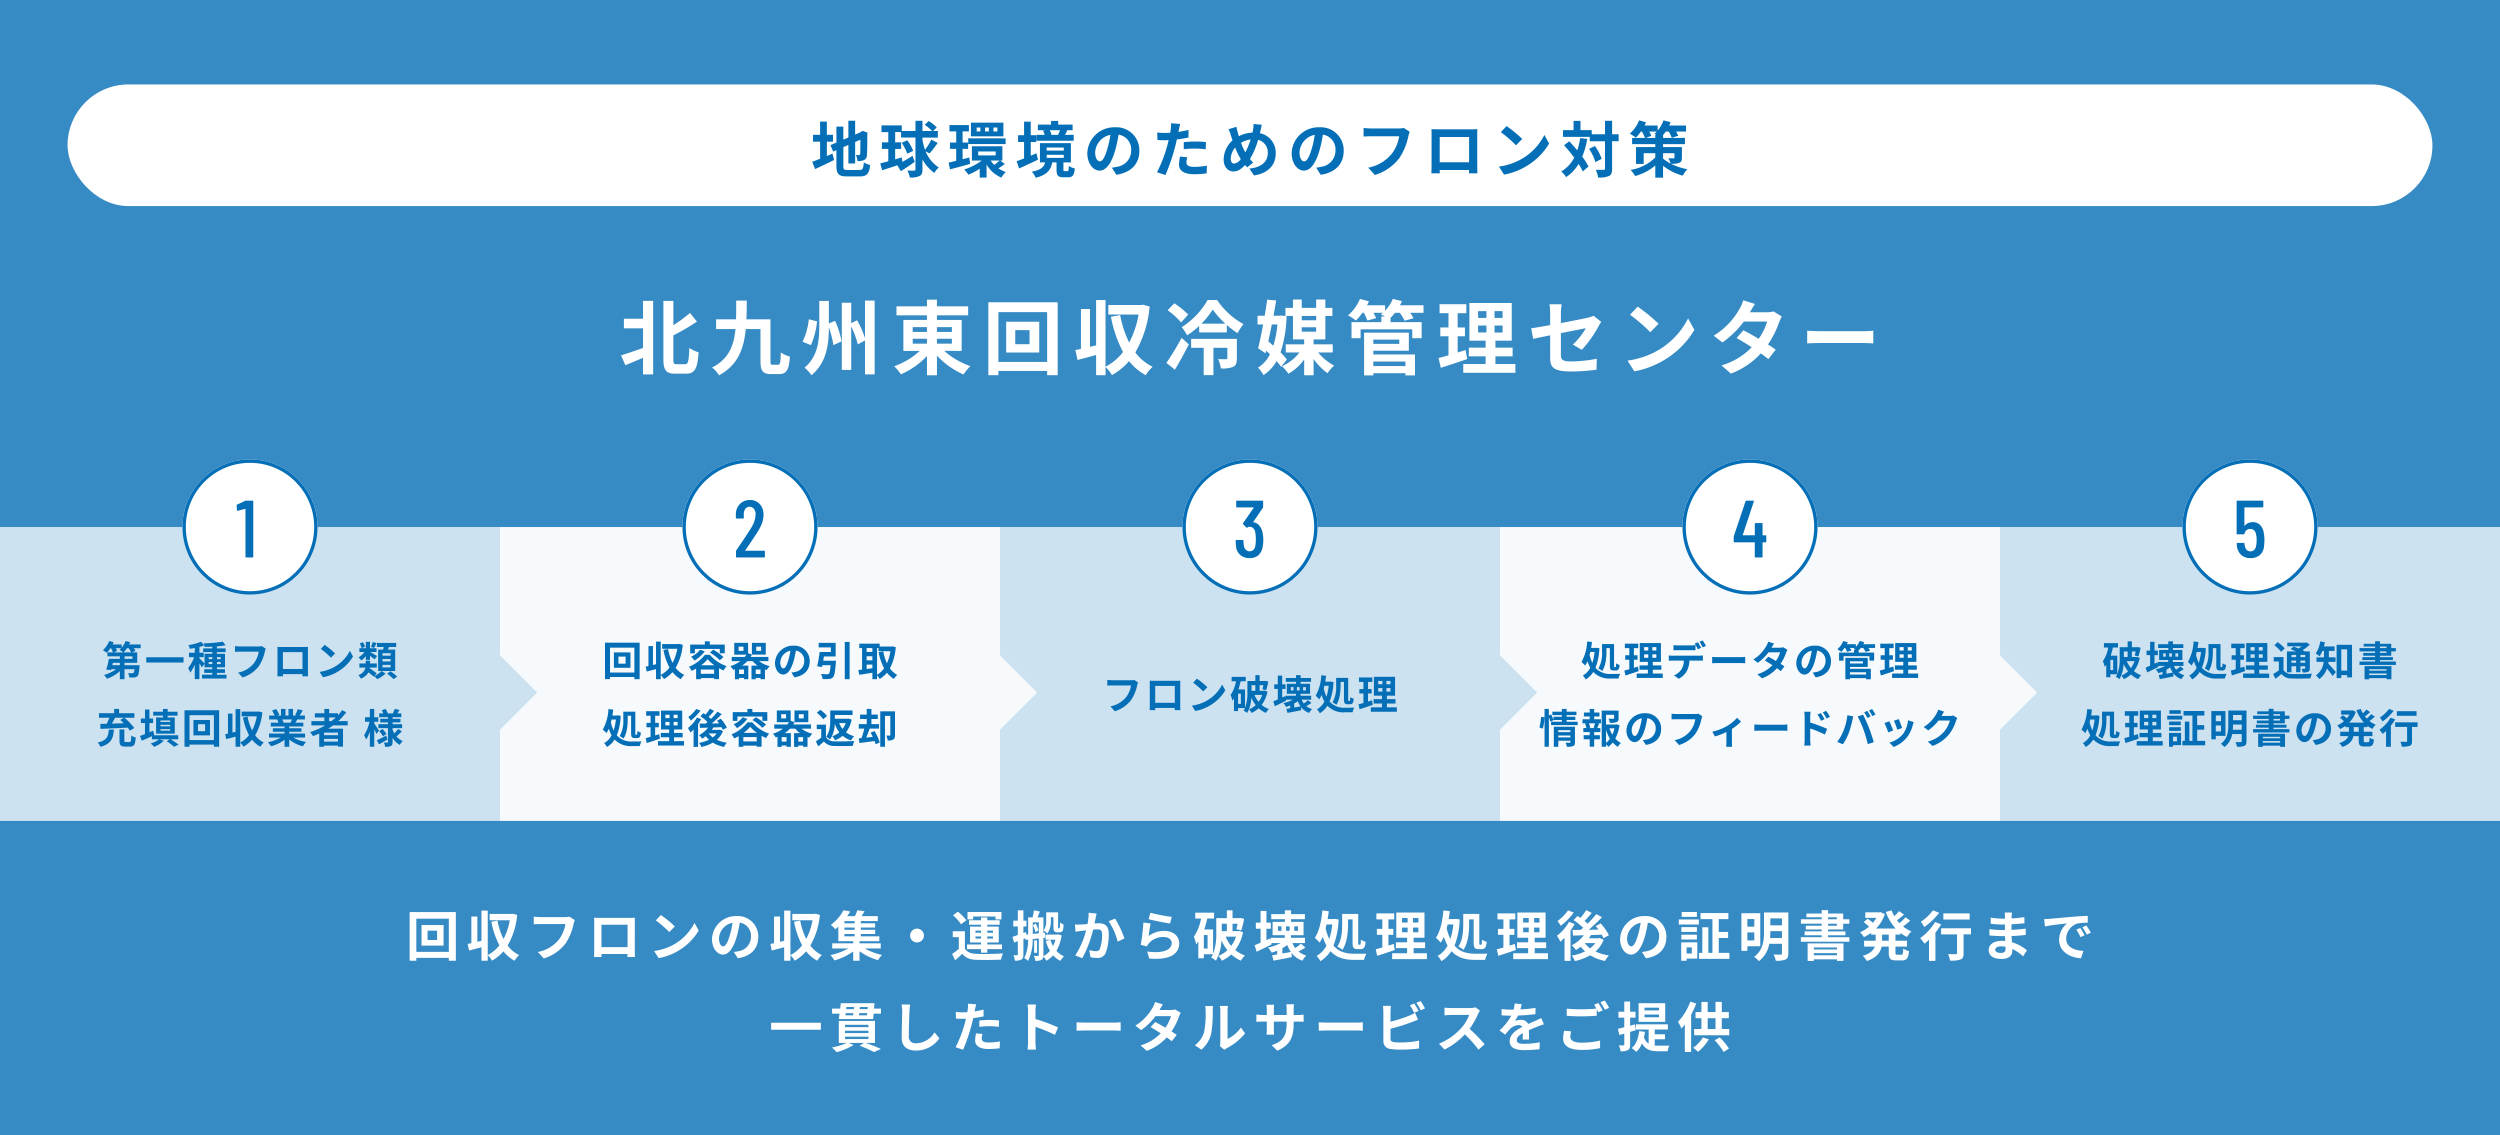
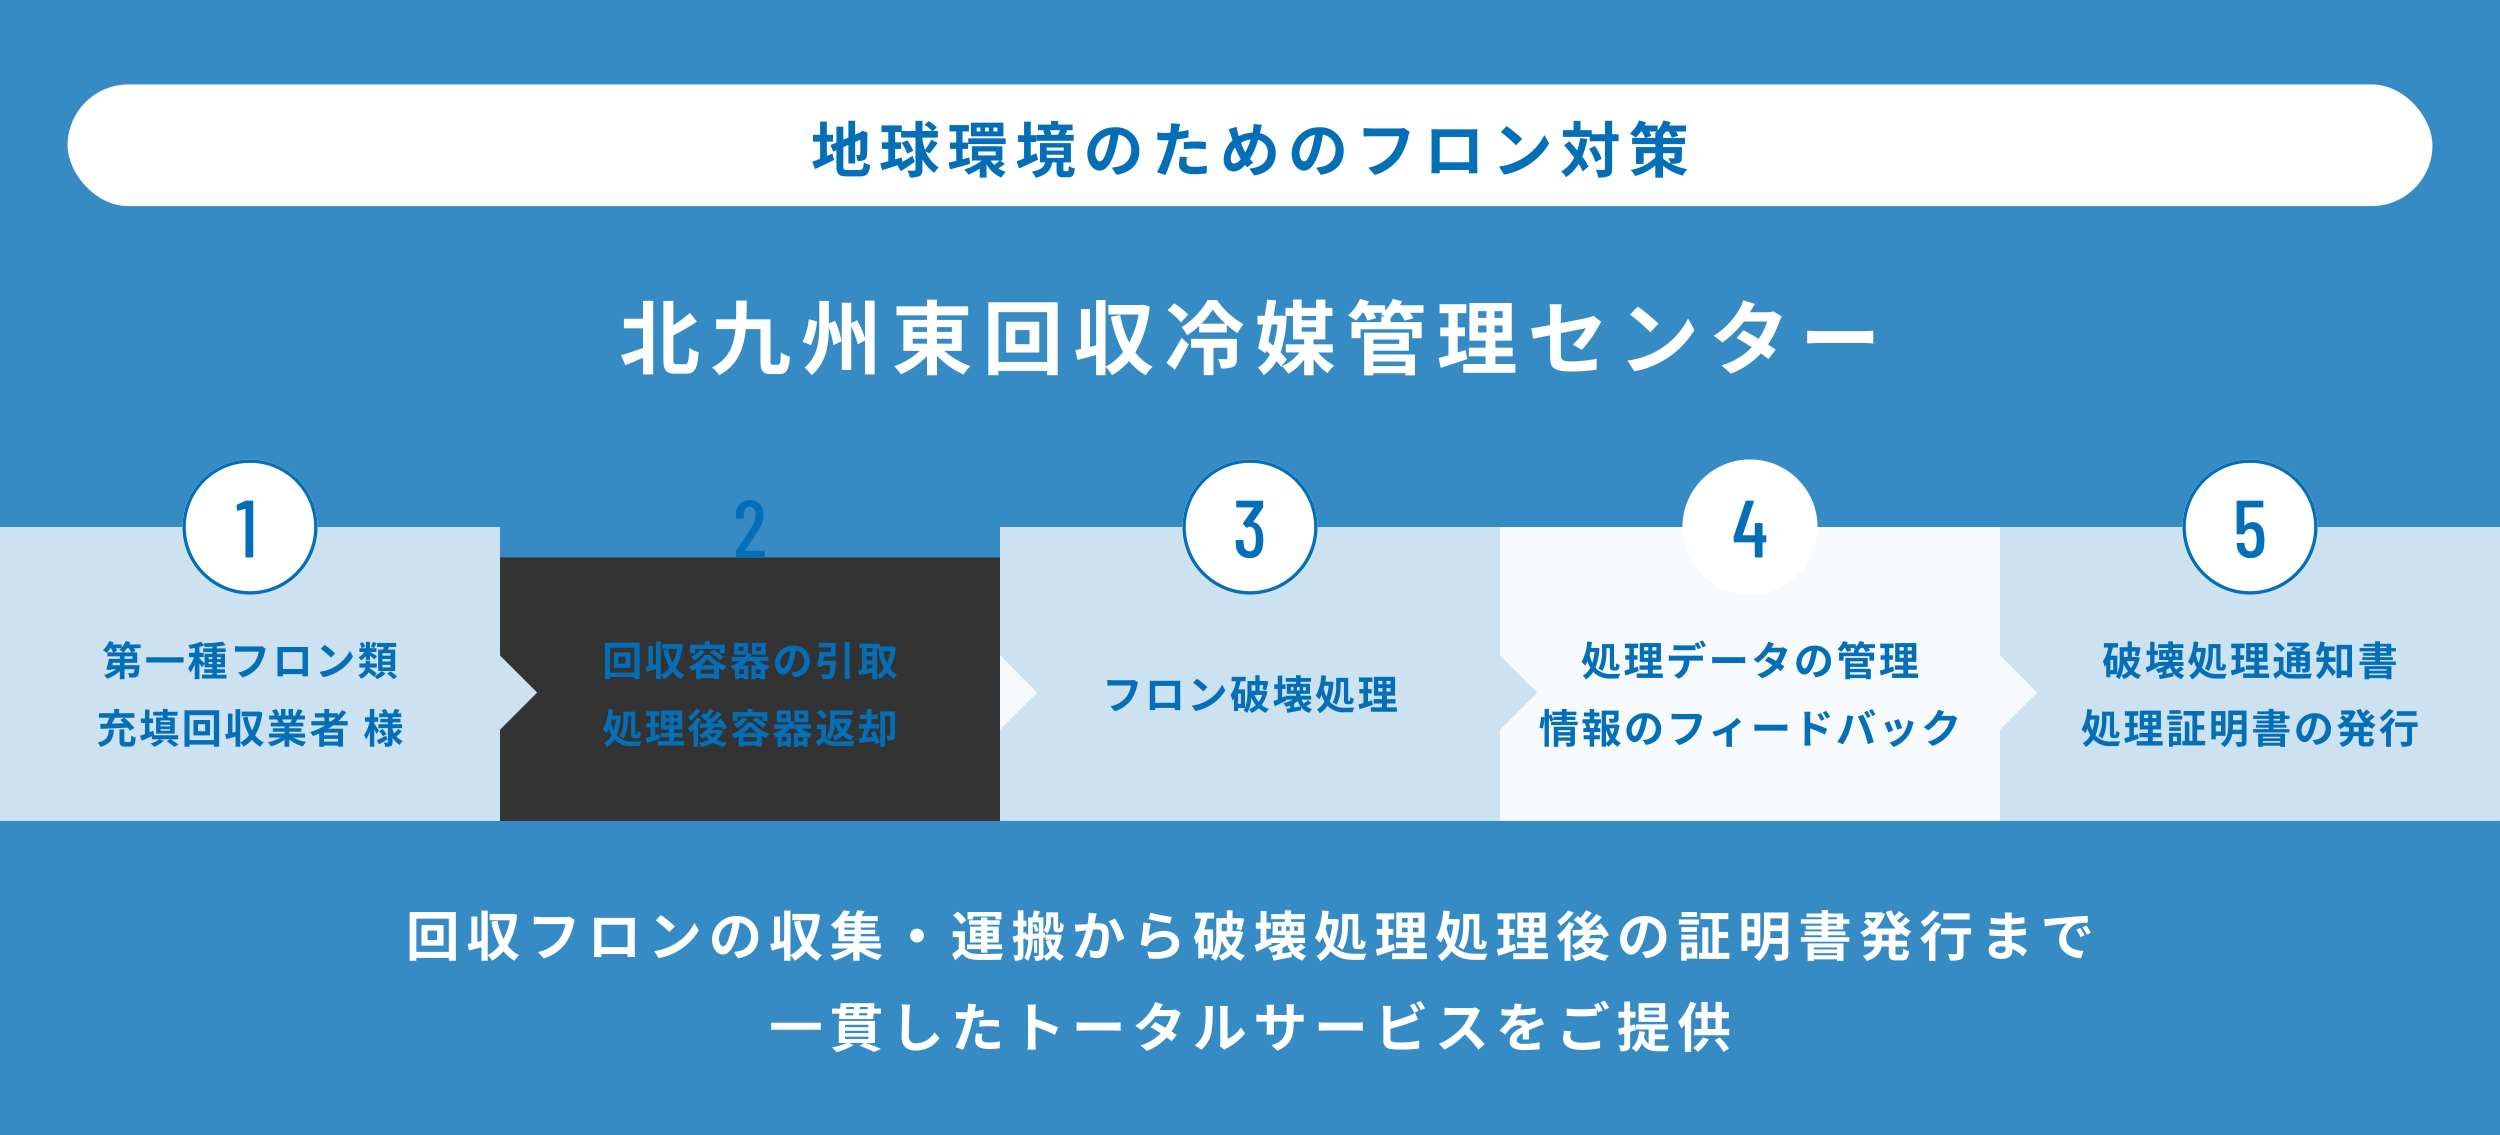
<svg xmlns="http://www.w3.org/2000/svg" width="740" height="336" viewBox="0 0 740 336">
  <rect x="0" y="0" width="740" height="336" fill="#333333" stroke="none" />
  <g id="グループ_2843" data-name="グループ 2843" transform="translate(-220 -3049)">
    <g id="グループ_2800" data-name="グループ 2800">
      <rect id="長方形_1288" data-name="長方形 1288" width="740" height="165" transform="translate(220 3049)" fill="#368bc5" />
      <rect id="長方形_1309" data-name="長方形 1309" width="740" height="93" transform="translate(220 3292)" fill="#368bc5" />
      <rect id="長方形_1303" data-name="長方形 1303" width="700" height="36" rx="18" transform="translate(240 3074)" fill="#fff" />
      <path id="パス_4141" data-name="パス 4141" d="M-179.664-14.664h-5.664v2.856h5.664V-6c-2.424.864-4.872,1.7-6.5,2.184L-184.9-.888c1.56-.648,3.408-1.416,5.232-2.208v4.92h3V-19.944h-3ZM-169.68-1.2c-.864,0-1.008-.168-1.008-1.512V-9.72A70.954,70.954,0,0,0-163.7-13.8l-2.064-2.568a47.71,47.71,0,0,1-4.92,3.648v-7.2h-2.952V-2.76c0,3.384.792,4.368,3.528,4.368h3.216c2.688,0,3.384-1.752,3.672-6.336a8.4,8.4,0,0,1-2.736-1.3c-.168,3.864-.312,4.824-1.224,4.824Zm28.392.168c-.6,0-.648-.168-.648-1.176V-14.472h-7.128c.072-1.776.1-3.648.1-5.544h-3.12c0,1.944,0,3.792-.048,5.544h-5.9v2.88h5.736c-.48,4.92-1.992,8.856-6.936,11.376a8.541,8.541,0,0,1,2.064,2.3c5.592-3,7.344-7.848,7.92-13.68h4.344v9.384c0,3.1.744,3.936,3.1,3.936h2.424c2.208,0,2.928-1.272,3.192-5.16a8.584,8.584,0,0,1-2.688-1.248c-.1,3.024-.192,3.648-.768,3.648Zm10.7-13.464a20.325,20.325,0,0,1-1.848,6.648l2.472,1.008a23.942,23.942,0,0,0,1.824-7.032Zm5.928,1.224V-19.92h-2.832v7.584c0,4.152-.432,8.88-4.368,12.168a10.716,10.716,0,0,1,2.064,2.232c4.536-3.768,5.112-9.216,5.136-14.16a27.765,27.765,0,0,1,1.344,5.256l2.424-1.128a28.181,28.181,0,0,0-1.92-6.072Zm10.7-6.744V-8.952a30.962,30.962,0,0,0-2.328-5.256l-1.752.864v-6.048h-2.784V.5h2.784V-12.384a27.182,27.182,0,0,1,1.944,5.328l2.136-1.176V1.824h2.856v-21.84ZM-99.84-8.736h4.224v1.464H-99.84Zm0-3.432h4.224v1.416H-99.84Zm11.592,0v1.416h-4.416v-1.416Zm0,4.9h-4.416V-8.736h4.416Zm2.9,2.136V-14.3h-7.32v-1.368h9.24v-2.664h-9.24V-20.3h-2.952v1.968h-9.024v2.664h9.024V-14.3H-102.6v9.168h4.848A21.707,21.707,0,0,1-105.312-.6a15.626,15.626,0,0,1,1.968,2.4,23.42,23.42,0,0,0,7.728-5.424V2.088h2.952V-3.744a23.787,23.787,0,0,0,7.872,5.592,12.57,12.57,0,0,1,2.04-2.472A22.882,22.882,0,0,1-90.5-5.136Zm20.088-1.992H-69.48V-11.28h4.224Zm-6.912-6.648v9.12h9.792v-9.12Zm-2.3,11.9V-16.608h14.424V-1.872Zm-2.976-17.664v21.6h2.976V.792h14.424V2.064h3.12v-21.6Zm45.792.72-.48.1h-9.792v2.808h8.952a27.713,27.713,0,0,1-2.784,8.3,30.561,30.561,0,0,1-2.664-8.136l-2.736.5A36.553,36.553,0,0,0-37.584-4.8,15.364,15.364,0,0,1-42.768-.456V-20.184h-2.784V-6.768l-1.824.432V-17.544H-50.04V-5.712c-.6.12-1.152.24-1.656.336l.648,2.928c1.632-.432,3.576-.936,5.5-1.488v6h2.784V-.384a10.846,10.846,0,0,1,1.9,2.424,19.122,19.122,0,0,0,5.064-4.152,16.04,16.04,0,0,0,4.944,4.176,10.32,10.32,0,0,1,2.04-2.5A13.933,13.933,0,0,1-33.936-4.68a32.981,32.981,0,0,0,4.224-13.584Zm13.368,2.928a25.2,25.2,0,0,0-4.128-3.336l-1.968,2.064a22.031,22.031,0,0,1,3.984,3.6ZM-22.224.432c1.392-2.352,2.856-5.016,4.128-7.488L-20.256-9a73.106,73.106,0,0,1-4.488,7.416Zm18.336-9.12H-17.424v2.64h3.72V2.04h2.88V-6.048H-6.7v3.024c0,.264-.1.336-.408.336-.312.024-1.344.024-2.328-.024A8.834,8.834,0,0,1-8.64.048,8.326,8.326,0,0,0-4.992-.408c.888-.456,1.1-1.224,1.1-2.544ZM-14.376-13.2a24.625,24.625,0,0,0,3.36-4.176A25.05,25.05,0,0,0-7.3-13.2Zm1.848-7.008a22.974,22.974,0,0,1-7.68,8.04,14,14,0,0,1,1.584,2.424,22.334,22.334,0,0,0,3.576-2.784v1.92h8.184v-2.208a21.985,21.985,0,0,0,3.192,2.424A17.028,17.028,0,0,1-1.92-13.056a22.349,22.349,0,0,1-7.824-7.152ZM8.112-12.96a29.579,29.579,0,0,1-1.2,6.288C6.408-7.1,5.9-7.536,5.424-7.944c.336-1.584.7-3.288,1.032-5.016ZM10.9-2.568A18.659,18.659,0,0,0,9.048-4.7a37.27,37.27,0,0,0,1.776-10.728L9.192-15.6l-.456.048H6.96c.288-1.56.552-3.1.792-4.512L5.088-20.3c-.216,1.464-.456,3.1-.744,4.752H2.232v2.592H3.888C3.384-10.32,2.88-7.776,2.4-5.9L4.608-4.416,4.8-5.184c.36.336.744.672,1.1,1.032A9.281,9.281,0,0,1,2.352-.192,10.172,10.172,0,0,1,4.008,2.04,12.356,12.356,0,0,0,7.872-2.112a17.135,17.135,0,0,1,1.344,1.7Zm4.416-9.552h4.272v1.3H15.312Zm4.272-3.36v1.272H15.312V-15.48Zm4.9,10.8v-2.4H18.816V-8.544H22.3V-15.48h2.088v-2.4H22.3v-2.448H19.584v2.448H15.312v-2.448H12.72v2.448H10.488v2.4H12.72v6.936h3.312V-7.08H10.584v2.4H14.64A13.562,13.562,0,0,1,9.48-.6a16.663,16.663,0,0,1,1.9,2.232,15.092,15.092,0,0,0,4.656-4.2V2.088h2.784v-4.8a18.951,18.951,0,0,0,4.128,4.176A12.492,12.492,0,0,1,24.912-.768,16,16,0,0,1,20.16-4.68ZM46.008-1.992V-.648H36.5V-1.992Zm-1.824-6.48v1.248H36.5V-8.472ZM36.5-5.184H47.016v-5.352H33.768V2.112H36.5V1.464h9.5v.648H48.84V-4.08H36.5ZM51.36-18.648H44.4q.324-.612.576-1.224l-2.712-.648a11.065,11.065,0,0,1-2.28,3.48v-1.608H34.656c.192-.384.384-.768.552-1.152l-2.664-.72a12.884,12.884,0,0,1-3.528,4.872,15.015,15.015,0,0,1,2.328,1.536,17.727,17.727,0,0,0,1.92-2.3h.408a13.632,13.632,0,0,1,1.08,2.3l2.568-.72a12.1,12.1,0,0,0-.792-1.584h2.808c-.192.168-.408.336-.6.48.312.144.768.36,1.2.6H38.88v1.68H30.048V-8.9h2.688V-11.52H48.024V-8.9h2.784v-4.752H41.616v-1.3a13.2,13.2,0,0,0,1.32-1.464h1.392a14.149,14.149,0,0,1,1.44,2.352l2.64-.744A12.074,12.074,0,0,0,47.4-16.416h3.96ZM63.816-5.4c-.768.264-1.56.5-2.352.744v-4.8h2.16v-2.616h-2.16V-16.3h2.568V-18.96h-7.92V-16.3h2.64v4.224H56.328v2.616h2.424v5.64c-1.1.312-2.088.576-2.928.792l.648,2.9c2.3-.744,5.184-1.656,7.824-2.592Zm3.7-7.248h2.472v2.064H67.512Zm0-4.248h2.472V-14.9H67.512ZM74.76-14.9H72.384V-16.9H74.76Zm0,4.32H72.384v-2.064H74.76ZM72.648-1.248v-2.28h5.088V-6.1H72.648V-8.16h4.824V-19.32H64.944V-8.16h4.8V-6.1H64.776v2.568h4.968v2.28H63.12V1.344H78.552V-1.248Zm25.56-4.2a33.746,33.746,0,0,0,4.968-6.984c.216-.432.576-.96.792-1.3l-2.3-1.8a7.831,7.831,0,0,1-1.7.576c-1.08.24-4.44.936-7.944,1.584V-16.2a19.754,19.754,0,0,1,.216-2.736H88.656a20.119,20.119,0,0,1,.192,2.736v3.432c-2.376.432-4.488.792-5.616.936l.576,3.144c1.008-.24,2.9-.624,5.04-1.056v6.552C88.848-.36,89.64.96,95.112.96a56.414,56.414,0,0,0,7.44-.528l.1-3.24a41.234,41.234,0,0,1-7.584.792c-2.616,0-3.048-.528-3.048-2.016v-6.36c3.408-.672,6.648-1.32,7.392-1.464a20.847,20.847,0,0,1-3.84,4.848ZM114.744-18.24l-2.256,2.4a49.9,49.9,0,0,1,6,5.184l2.448-2.52A50.4,50.4,0,0,0,114.744-18.24Zm-3,15.984L113.76.912a25.991,25.991,0,0,0,8.9-3.384,25.521,25.521,0,0,0,8.88-8.88l-1.872-3.384A22.758,22.758,0,0,1,120.936-5.4,24.736,24.736,0,0,1,111.744-2.256Zm43.224-14.568a7.62,7.62,0,0,1-2.088.264h-4.92l.024-.024c.288-.5.912-1.608,1.488-2.448l-3.48-1.08a10.618,10.618,0,0,1-1.08,2.52,21.969,21.969,0,0,1-7.656,7.968l2.592,1.992a28.243,28.243,0,0,0,6.336-6.192h6.888a17.482,17.482,0,0,1-2.5,5.112c-1.608-.96-3.24-1.872-4.512-2.52l-2.04,2.28c1.224.7,2.856,1.68,4.488,2.736A20.3,20.3,0,0,1,139.56-.84l2.784,2.424A22.907,22.907,0,0,0,151.2-4.392a27.789,27.789,0,0,1,2.232,1.7L155.616-5.5c-.6-.432-1.416-.984-2.3-1.536a27.626,27.626,0,0,0,3.312-6.576,11.29,11.29,0,0,1,.792-1.7Zm9.96,9.48c.888-.072,2.5-.12,3.864-.12H181.68c1.008,0,2.232.1,2.808.12v-3.768c-.624.048-1.7.144-2.808.144H168.792c-1.248,0-3-.072-3.864-.144Z" transform="translate(590 3158)" fill="#fff" />
      <path id="パス_4140" data-name="パス 4140" d="M4.752-9.072H6.57v-2.034H4.752v-3.906h-2v3.906H.648v2.034H2.754v5.058c-.9.36-1.692.666-2.34.9l.864,2.16c1.656-.774,3.708-1.728,5.616-2.682l-.486-1.89c-.54.234-1.1.468-1.656.7ZM10.89-.684c-1.1,0-1.26-.162-1.26-1.224V-7.452L11.124-8.1v5.49h2V-8.964l1.548-.684c0,2.556-.018,3.87-.054,4.158-.072.324-.18.4-.4.4a8.19,8.19,0,0,1-.864-.036,5.876,5.876,0,0,1,.45,1.8,5.018,5.018,0,0,0,1.872-.252A1.536,1.536,0,0,0,16.6-5.076c.09-.738.126-2.9.126-6.318l.072-.36L15.3-12.276l-.378.252-.378.252-1.422.612v-4.1h-2V-10.3l-1.494.63v-3.852H7.578v4.734l-1.764.738.792,1.908.972-.414v4.626c0,2.484.7,3.15,3.132,3.15h3.834c2.106,0,2.736-.864,3.024-3.384A5.418,5.418,0,0,1,15.7-2.934c-.162,1.836-.342,2.25-1.332,2.25Zm24.264-4.9a36.055,36.055,0,0,0,2.394-3.1l-1.872-.99A17.023,17.023,0,0,1,33.8-6.66a19.813,19.813,0,0,1-.756-2.97v-.648H37.6v-1.944H36.2l1.08-1.08a12.722,12.722,0,0,0-2.394-1.872L33.7-14.058a12.74,12.74,0,0,1,2.2,1.836H33.048v-3.024h-2.07v3.024h-4.05v-1.656H20.916v1.98h2.016v3.024h-1.89v1.962h1.89v3.654c-.9.234-1.71.45-2.376.612l.558,2.034c1.314-.414,2.916-.918,4.518-1.458l.99,1.746c1.278-.774,2.79-1.8,4.14-2.772L30.114-4.86c-1.026.612-2.07,1.242-2.988,1.782L26.91-4.41c-.648.2-1.3.378-1.944.576V-6.912H26.73V-8.874H24.966V-11.9H26.73v1.62h4.248V-.864c0,.27-.108.36-.378.378-.288,0-1.116,0-2.016-.036a7.34,7.34,0,0,1,.738,2.07A5.987,5.987,0,0,0,32.2,1.1c.63-.324.846-.9.846-1.962V-3.8a12.293,12.293,0,0,0,3.546,4,4.79,4.79,0,0,1,1.314-1.62,10.236,10.236,0,0,1-3.942-4.806Zm-4.842-.756a13.619,13.619,0,0,0-1.764-3.132l-1.656.738a14.087,14.087,0,0,1,1.656,3.222Zm24.912-5.742h-1.17v-1.17h1.17Zm-2.52,0H51.57v-1.17H52.7Zm-2.5,0H49.1v-1.17h1.1Zm6.8-2.61H47.394v4.05h9.612ZM46.6-8.352h11.07v-1.692H46.6Zm.306,3.96-1.98.522V-6.93h1.638V-8.82H44.928V-12.1H46.8v-1.872H41.04V-12.1h2V-8.82H41.2v1.89h1.836V-3.4c-.846.216-1.62.4-2.268.54l.45,1.98c1.728-.432,3.906-1.026,5.958-1.62Zm9,.9a15.255,15.255,0,0,1-1.6,1.314,7.234,7.234,0,0,1-1.062-1.314ZM49.554-6.174H54.72V-5H49.554Zm6.48,2.682H56.7V-7.7H47.682v4.212H50.6a17.044,17.044,0,0,1-5.22,2.664A8.372,8.372,0,0,1,46.638.7,18.906,18.906,0,0,0,50-1.062V1.566H52.02V-2.322a9.081,9.081,0,0,0,4.374,3.888A8.024,8.024,0,0,1,57.726-.09a8.6,8.6,0,0,1-2.2-1.08,19.959,19.959,0,0,0,1.908-1.3Zm17.712-8.964c-.144.432-.36.954-.54,1.35l.09.018H71.01l.234-.054a5.74,5.74,0,0,0-.5-1.314Zm4.068,1.368H75.24c.2-.36.432-.792.666-1.278l-.45-.09H77.49v-1.656H73.224v-1.1H71.118v1.1H67.212v1.656h2.2l-.666.144a5.869,5.869,0,0,1,.45,1.224H66.816v1.746h11ZM66.78-5.634c-.558.234-1.116.486-1.674.72v-4.05h1.638V-10.98H65.106v-4.014h-1.98v4.014H61.344v2.016h1.782V-4.1c-.828.324-1.584.612-2.2.828l.72,2.142c1.638-.756,3.708-1.692,5.6-2.61Zm3.042.45H74.88v.918H69.822Zm0-2.142H74.88v.9H69.822ZM75.15-.342c-.324,0-.378-.054-.378-.5V-2.934h2.214V-8.64H67.824v5.706h1.53C69.03-1.62,68.238-.72,65.412-.18a6.447,6.447,0,0,1,1.17,1.8C70.02.738,71.064-.774,71.46-2.934h1.278V-.828c0,1.71.36,2.3,2.052,2.3h1.4c1.26,0,1.764-.54,1.962-2.61a5.129,5.129,0,0,1-1.782-.756c-.036,1.368-.126,1.548-.414,1.548Zm10.4-2.9c-.666,0-1.386-.882-1.386-2.682a5.589,5.589,0,0,1,4.518-5.166,28.612,28.612,0,0,1-.954,4.32C87.012-4.356,86.292-3.24,85.554-3.24ZM90.45.738c4.5-.684,6.8-3.348,6.8-7.092a6.8,6.8,0,0,0-7.2-6.966,7.949,7.949,0,0,0-8.208,7.632C81.846-2.682,83.52-.5,85.482-.5c1.944,0,3.492-2.2,4.554-5.8A38.737,38.737,0,0,0,91.1-11.142a4.412,4.412,0,0,1,3.726,4.716,4.826,4.826,0,0,1-4.05,4.77c-.468.108-.972.2-1.656.288Zm19.944-7.56a26.189,26.189,0,0,1,3.438-.2,25.748,25.748,0,0,1,3.06.216l.054-2.142a30.947,30.947,0,0,0-3.132-.162c-1.152,0-2.43.09-3.42.18Zm1.4-5.724c-.972.234-1.98.432-2.988.594l.144-.684c.09-.4.252-1.188.378-1.674l-2.718-.216a9.255,9.255,0,0,1-.072,1.8q-.054.432-.162,1.026c-.54.036-1.062.054-1.584.054a17.549,17.549,0,0,1-2.25-.144l.054,2.232c.63.036,1.3.072,2.16.072.36,0,.756-.018,1.17-.036-.126.5-.252,1.008-.378,1.476a39.3,39.3,0,0,1-3.078,8.028l2.5.828A57.488,57.488,0,0,0,107.8-7.434c.2-.72.378-1.512.54-2.286,1.188-.144,2.394-.342,3.456-.576Zm-2.5,7.9a12.234,12.234,0,0,0-.306,2.376c0,1.8,1.53,2.844,4.536,2.844a28.524,28.524,0,0,0,3.636-.252l.09-2.286a20.665,20.665,0,0,1-3.708.36c-1.908,0-2.358-.576-2.358-1.35a6.167,6.167,0,0,1,.252-1.494Zm16.02,2.07c-.648,0-1.008-.558-1.008-1.422a5.44,5.44,0,0,1,1.3-3.348,19.618,19.618,0,0,0,1.656,3.42A2.914,2.914,0,0,1,125.316-2.574Zm4.878-7.146A21.238,21.238,0,0,1,128.61-5.9a17.862,17.862,0,0,1-1.26-2.826A6.95,6.95,0,0,1,130.194-9.72Zm2.9-2.538c.108-.45.27-1.314.414-1.8l-2.466-.234a9.618,9.618,0,0,1-.126,1.692c-.054.27-.108.558-.18.864a9.293,9.293,0,0,0-4.032,1.062c-.126-.378-.234-.756-.324-1.1-.144-.522-.288-1.116-.4-1.692l-2.34.72a13.113,13.113,0,0,1,.72,1.854c.144.486.306.972.468,1.44A7.819,7.819,0,0,0,122.2-3.816c0,2.3,1.368,3.564,2.844,3.564,1.314,0,2.3-.612,3.51-1.908.18.234.4.468.612.7L130.95-2.88c-.324-.324-.648-.684-.972-1.062a21.7,21.7,0,0,0,2.412-5.67,3.819,3.819,0,0,1,2.88,3.924c0,2.232-1.53,4.23-5.454,4.572L131.184.936c3.726-.558,6.426-2.718,6.426-6.5a5.874,5.874,0,0,0-4.68-6.012ZM146.034-3.24c-.666,0-1.386-.882-1.386-2.682a5.589,5.589,0,0,1,4.518-5.166,28.612,28.612,0,0,1-.954,4.32C147.492-4.356,146.772-3.24,146.034-3.24Zm4.9,3.978c4.5-.684,6.8-3.348,6.8-7.092a6.8,6.8,0,0,0-7.2-6.966,7.949,7.949,0,0,0-8.208,7.632C142.326-2.682,144-.5,145.962-.5c1.944,0,3.492-2.2,4.554-5.8a38.738,38.738,0,0,0,1.062-4.842A4.412,4.412,0,0,1,155.3-6.426a4.826,4.826,0,0,1-4.05,4.77c-.468.108-.972.2-1.656.288Zm24.588-13.86a6.034,6.034,0,0,1-1.422.144H165.78c-.594,0-1.62-.09-2.16-.144v2.538c.468-.036,1.332-.072,2.142-.072h8.388a11.394,11.394,0,0,1-2.106,5.076,11.873,11.873,0,0,1-7.056,4.212L166.95.792a14.4,14.4,0,0,0,7.236-4.968,18.5,18.5,0,0,0,2.7-6.552,7.33,7.33,0,0,1,.4-1.26ZM194.85-10.44v7.47h-8.694v-7.47Zm2.412-.576c0-.54,0-1.206.036-1.746-.648.036-1.332.036-1.782.036h-9.9c-.486,0-1.17-.018-1.908-.036.036.5.036,1.242.036,1.746v8.8c0,.864-.036,2.43-.054,2.52h2.484l-.018-.99h8.676l-.018.99H197.3c0-.072-.036-1.8-.036-2.5Zm8.676-2.664-1.692,1.8a37.424,37.424,0,0,1,4.5,3.888l1.836-1.89A37.8,37.8,0,0,0,205.938-13.68Zm-2.25,11.988L205.2.684a19.493,19.493,0,0,0,6.678-2.538,19.14,19.14,0,0,0,6.66-6.66l-1.4-2.538a17.068,17.068,0,0,1-6.552,7A18.552,18.552,0,0,1,203.688-1.692Zm24.048-8.442a21.1,21.1,0,0,1-.864,3.636c-.774-.954-1.6-1.872-2.376-2.7l-1.53,1.206c.99,1.1,2.052,2.376,3.006,3.654a9.993,9.993,0,0,1-3.834,4.086,9.385,9.385,0,0,1,1.44,1.674,12.1,12.1,0,0,0,3.69-3.888,16.8,16.8,0,0,1,1.224,2.214L230.2-1.71a17.831,17.831,0,0,0-1.854-2.916,24.594,24.594,0,0,0,1.476-5.238Zm2.646,3.186a15,15,0,0,1,1.854,3.924l1.854-.954a14.13,14.13,0,0,0-2-3.8Zm8.73-4.3h-1.926v-4H235.08v4h-3.924v-1.224h-3.33v-2.754h-2.052v2.754h-3.132v1.98h7.92v1.3h4.518v8.1c0,.288-.108.378-.432.378-.306,0-1.278.018-2.286-.036a8.819,8.819,0,0,1,.684,2.3,7.175,7.175,0,0,0,3.24-.468c.684-.342.9-.972.9-2.178V-9.2h1.926Zm13.158,5.6h3.366v1.26c0,.2-.072.252-.288.252-.2,0-.936.018-1.53-.036a8,8,0,0,1,.7,1.6,11.344,11.344,0,0,1-2.25-1.494Zm-5.094-4.518,1.62-.63a11.142,11.142,0,0,0-.612-1.26H250.4a7.055,7.055,0,0,1-.666.612q.243.135.54.324h-.306v.954Zm10.674,2.7h-5.58v-.864h6.48V-10.17h-6.48v-.846a9.9,9.9,0,0,0,.792-1.044h.864a9.216,9.216,0,0,1,.918,1.854l1.908-.612a8.081,8.081,0,0,0-.63-1.242h2.934v-1.782h-5c.162-.342.306-.684.432-1.008l-2.106-.522a9.381,9.381,0,0,1-1.71,3.006v-1.476H246.78c.162-.324.306-.666.432-.972l-2.034-.558a10.329,10.329,0,0,1-2.754,3.942,13.842,13.842,0,0,1,1.782,1.17,11.019,11.019,0,0,0,1.494-1.8h.306a11.216,11.216,0,0,1,.918,1.89h-3.816v1.836h6.858v.864H244.26v5h2.268V-5.652h3.438v1.26A13.506,13.506,0,0,1,242.658-.7a8.632,8.632,0,0,1,1.332,1.8A15.27,15.27,0,0,0,249.966-2V1.584h2.3V-1.944A15.443,15.443,0,0,0,258.1.972a9.8,9.8,0,0,1,1.35-1.89,17.668,17.668,0,0,1-4.824-1.6,6.64,6.64,0,0,0,2.394-.27c.648-.27.828-.7.828-1.6Z" transform="translate(460 3100)" fill="#046fb7" />
      <path id="パス_4148" data-name="パス 4148" d="M-240.624-4.752h-2.816V-7.52h2.816Zm-4.608-4.432V-3.1h6.528v-6.08Zm-1.536,7.936v-9.824h9.616v9.824Zm-1.984-11.776v14.4h1.984V.528h9.616v.848h2.08v-14.4Zm30.528.48-.32.064h-6.528v1.872h5.968a18.475,18.475,0,0,1-1.856,5.536,20.374,20.374,0,0,1-1.776-5.424l-1.824.336a24.369,24.369,0,0,0,2.384,6.96,10.243,10.243,0,0,1-3.456,2.9V-13.456h-1.856v8.944l-1.216.288V-11.7h-1.776v7.888c-.4.08-.768.16-1.1.224l.432,1.952c1.088-.288,2.384-.624,3.664-.992v4h1.856V-.256a7.231,7.231,0,0,1,1.264,1.616,12.748,12.748,0,0,0,3.376-2.768,10.693,10.693,0,0,0,3.3,2.784,6.88,6.88,0,0,1,1.36-1.664,9.288,9.288,0,0,1-3.408-2.832,21.987,21.987,0,0,0,2.816-9.056Zm16.8.88a5.363,5.363,0,0,1-1.264.128h-7.392c-.528,0-1.44-.08-1.92-.128v2.256c.416-.032,1.184-.064,1.9-.064h7.456a10.128,10.128,0,0,1-1.872,4.512,10.554,10.554,0,0,1-6.272,3.744L-209.04.7a12.8,12.8,0,0,0,6.432-4.416,16.443,16.443,0,0,0,2.4-5.824,6.516,6.516,0,0,1,.352-1.12ZM-184.24-9.28v6.64h-7.728V-9.28Zm2.144-.512c0-.48,0-1.072.032-1.552-.576.032-1.184.032-1.584.032h-8.8c-.432,0-1.04-.016-1.7-.032.032.448.032,1.1.032,1.552v7.824c0,.768-.032,2.16-.048,2.24h2.208l-.016-.88h7.712l-.016.88h2.208c0-.064-.032-1.6-.032-2.224Zm7.712-2.368-1.5,1.6a33.268,33.268,0,0,1,4,3.456l1.632-1.68A33.6,33.6,0,0,0-174.384-12.16Zm-2,10.656L-175.04.608A17.328,17.328,0,0,0-169.1-1.648a17.014,17.014,0,0,0,5.92-5.92l-1.248-2.256A15.172,15.172,0,0,1-170.256-3.6,16.491,16.491,0,0,1-176.384-1.5Zm20.432-1.376c-.592,0-1.232-.784-1.232-2.384a4.968,4.968,0,0,1,4.016-4.592,25.434,25.434,0,0,1-.848,3.84C-154.656-3.872-155.3-2.88-155.952-2.88ZM-151.6.656c4-.608,6.048-2.976,6.048-6.3a6.047,6.047,0,0,0-6.4-6.192,7.066,7.066,0,0,0-7.3,6.784c0,2.672,1.488,4.608,3.232,4.608,1.728,0,3.1-1.952,4.048-5.152a34.434,34.434,0,0,0,.944-4.3,3.922,3.922,0,0,1,3.312,4.192,4.29,4.29,0,0,1-3.6,4.24c-.416.1-.864.176-1.472.256Zm22.976-13.2-.32.064h-6.528v1.872h5.968a18.475,18.475,0,0,1-1.856,5.536,20.374,20.374,0,0,1-1.776-5.424l-1.824.336a24.369,24.369,0,0,0,2.384,6.96,10.243,10.243,0,0,1-3.456,2.9V-13.456h-1.856v8.944l-1.216.288V-11.7h-1.776v7.888c-.4.08-.768.16-1.1.224l.432,1.952c1.088-.288,2.384-.624,3.664-.992v4h1.856V-.256a7.231,7.231,0,0,1,1.264,1.616,12.748,12.748,0,0,0,3.376-2.768,10.693,10.693,0,0,0,3.3,2.784,6.88,6.88,0,0,1,1.36-1.664,9.288,9.288,0,0,1-3.408-2.832,21.987,21.987,0,0,0,2.816-9.056Zm8.576,6.016h3.024v.688h-3.024Zm3.024-3.168h-3.024v-.656h3.024Zm0,1.92h-3.024v-.672h3.024Zm7.728,5.52v-1.52h-6.288V-4.4h5.872V-5.84H-115.2v-.688h4.256V-7.776H-115.2v-.672h4.24V-9.7h-4.24v-.656h5.024v-1.472h-4.784c.288-.448.592-.96.864-1.472l-2.144-.256a12.29,12.29,0,0,1-.7,1.728h-2.272a16.24,16.24,0,0,0,.864-1.376l-1.968-.368a12.855,12.855,0,0,1-3.792,4.352,5.982,5.982,0,0,1,1.344,1.28c.32-.256.624-.512.912-.784V-4.4h4.4v.624h-6.208v1.52h4.768a19.372,19.372,0,0,1-5.3,1.968,10.3,10.3,0,0,1,1.216,1.568,17.919,17.919,0,0,0,5.52-2.64V1.376h1.872v-2.8A17.711,17.711,0,0,0-110.1,1.2a7.632,7.632,0,0,1,1.184-1.52,18.859,18.859,0,0,1-5.12-1.936Zm8.688-3.824A2.062,2.062,0,0,0-98.56-4.032,2.062,2.062,0,0,0-96.512-6.08,2.062,2.062,0,0,0-98.56-8.128,2.062,2.062,0,0,0-100.608-6.08Zm18.656-5.632h6.624v.848h1.76v-2.192H-83.616v2.192h1.664Zm.7,6.528v-.624h1.632v.624Zm0-2.352h1.632v.624h-1.632Zm5.184,0v.624h-1.7v-.624Zm0,2.352h-1.7v-.624h1.7Zm-3.552,4.176h1.856V-2.064h4.352V-3.44H-77.76v-.592h3.392V-8.72H-77.76v-.56H-74.1v-1.312H-77.76v-.832h-1.856v.832h-3.552V-9.28h3.552v.56h-3.248v4.688h3.248v.592H-83.76v1.376h4.144Zm-4.336-9.6a13.9,13.9,0,0,0-2.512-2.544l-1.456,1.088a12.468,12.468,0,0,1,2.4,2.656Zm-.432,3.264h-3.6V-5.6h1.792v3.488A19.174,19.174,0,0,1-88.176-.64l.9,1.888c.816-.688,1.472-1.3,2.112-1.92.96,1.232,2.24,1.7,4.144,1.776,1.952.08,5.344.048,7.328-.048A8.675,8.675,0,0,1-73.1-.8c-2.208.176-5.984.224-7.9.144C-82.64-.72-83.76-1.168-84.384-2.24Zm25.456-4.16h.752v2.688c0,.96.08,1.248.288,1.488a1.268,1.268,0,0,0,.864.3h.592a1.114,1.114,0,0,0,.656-.16.962.962,0,0,0,.432-.576,8.73,8.73,0,0,0,.16-1.616,3.121,3.121,0,0,1-1.04-.576c-.016.624-.016,1.12-.048,1.344a.664.664,0,0,1-.112.352c-.016.048-.064.064-.128.064h-.144a.12.12,0,0,1-.128-.08,3.272,3.272,0,0,1-.016-.512v-4.16h-3.52v2.224a5.136,5.136,0,0,1-.768,3.168,5.437,5.437,0,0,1,1.12.88,6.708,6.708,0,0,0,1.04-4.016Zm-5.328,2.352a11.021,11.021,0,0,1,.752,2.08l.912-.56a14.022,14.022,0,0,0-.8-2ZM-64.3-6.56V-9.984h1.792v3.248Zm7.552.144-.288.048h-3.472v1.536H-57.6a9.115,9.115,0,0,1-.7,1.856,8.535,8.535,0,0,1-.752-1.84l-1.392.336a12.094,12.094,0,0,0,1.216,2.928A5.821,5.821,0,0,1-61.168.016a1.837,1.837,0,0,0,.016-.3v-5.1l.528-.064-.032-1.44-.5.048v-4.608H-62.88c.208-.544.448-1.168.688-1.744l-1.76-.352c-.08.608-.24,1.408-.4,2.1h-1.312v5.008l-.528.048-.144-.72-.736.288V-8.768h.9V-10.48h-.9v-3.056H-68.72v3.056h-1.344v1.712h1.344V-6.24c-.592.224-1.136.4-1.584.544L-69.84-4c.352-.128.736-.272,1.12-.416V-.5c0,.192-.048.256-.224.256-.16,0-.624,0-1.088-.016a6.992,6.992,0,0,1,.448,1.616,3.717,3.717,0,0,0,1.936-.336c.432-.288.576-.72.576-1.5V-5.072l.544-.208.064.48.784-.08A12.084,12.084,0,0,1-66.816.592a4.807,4.807,0,0,1,1.12.848A14.1,14.1,0,0,0-64.32-5.024l1.808-.208V-.3c0,.192-.048.24-.224.24-.176.016-.7.016-1.216,0a5.337,5.337,0,0,1,.4,1.456A3.657,3.657,0,0,0-61.68,1.1a1.158,1.158,0,0,0,.512-.96,4.933,4.933,0,0,1,.88,1.248,7.735,7.735,0,0,0,2.016-1.6,6.891,6.891,0,0,0,2.144,1.616A6.263,6.263,0,0,1-55.04.064,6.349,6.349,0,0,1-57.3-1.552,12.823,12.823,0,0,0-55.76-6.128ZM-63.024-4.64h-.88V-.976h.88Zm15.264-8.192a17.542,17.542,0,0,1-.336,3.36c-.8.064-1.552.112-2.048.128a14.712,14.712,0,0,1-1.68,0l.176,2.144c.5-.08,1.312-.192,1.76-.24.3-.048.8-.112,1.36-.176a23.552,23.552,0,0,1-3.2,7.408l2.08.832A33.652,33.652,0,0,0-46.432-7.84c.448-.032.832-.064,1.088-.064,1.008,0,1.552.176,1.552,1.44a11.719,11.719,0,0,1-.656,4.336,1.152,1.152,0,0,1-1.184.688,9.118,9.118,0,0,1-1.936-.336l.352,2.1a8.845,8.845,0,0,0,1.888.224A2.544,2.544,0,0,0-42.72-.912a15.489,15.489,0,0,0,.9-5.776c0-2.272-1.184-3.024-2.864-3.024-.32,0-.8.032-1.328.064.112-.576.24-1.152.32-1.632.08-.4.192-.9.288-1.312Zm5.9,2.528a18.3,18.3,0,0,1,2.688,6.032l2-.944A28.558,28.558,0,0,0-39.936-11.1Zm11.84-.608c1.232.32,4.768,1.056,6.368,1.264l.48-1.952A50.162,50.162,0,0,1-29.5-12.832Zm.608,1.264-2.144-.288a57.692,57.692,0,0,1-.784,6.608l1.84.464a3.434,3.434,0,0,1,.592-.928,5.555,5.555,0,0,1,4.368-1.856c1.392,0,2.368.752,2.368,1.776,0,2.016-2.512,3.184-7.264,2.512l.608,2.08c6.592.576,8.88-1.648,8.88-4.544,0-1.92-1.616-3.632-4.4-3.632A7.769,7.769,0,0,0-30-5.952C-29.888-6.864-29.616-8.768-29.408-9.648Zm22.56.08v2.192h-1.5V-9.568Zm2.72,3.824a9.5,9.5,0,0,1-1.44,2.736A10.641,10.641,0,0,1-7.184-5.744ZM-12.56-2.208h-1.1V-6.224h1.1ZM-3.152-7.44l-.288.064H-5.168V-9.568H-3.68c-.112.608-.24,1.184-.368,1.616l1.456.336a22.3,22.3,0,0,0,.848-3.424l-1.184-.24-.288.048H-5.168v-2.32h-1.68v2.32H-9.984v4.3a16.662,16.662,0,0,1-.944,6.3V-7.888h-2.624a27.561,27.561,0,0,0,.9-3.232h2.016v-1.728h-5.568v1.728H-14.5a13.231,13.231,0,0,1-2.128,5.392,10.79,10.79,0,0,1,.688,2.272c.224-.256.432-.544.64-.832V.64h1.632V-.544h2.7A6.559,6.559,0,0,1-11.5.448a6.826,6.826,0,0,1,1.424.928A13.444,13.444,0,0,0-8.432-4.656,13.2,13.2,0,0,0-6.7-1.728,8.656,8.656,0,0,1-9.344-.064a6.47,6.47,0,0,1,1.008,1.44A10.985,10.985,0,0,0-5.552-.48,10.7,10.7,0,0,0-2.688,1.36a6.536,6.536,0,0,1,1.2-1.52,9.612,9.612,0,0,1-2.88-1.632,12.635,12.635,0,0,0,2.3-5.264ZM9.584-.768V-2.336a9.391,9.391,0,0,0,1.44-.96A9.1,9.1,0,0,0,12.1-1.216Zm-.272-6.72H8.288V-8.8H9.312ZM13.1-8.8h1.1v1.312H13.1Zm-2.432,0h1.056v1.312H10.672Zm4.384,5.12a12.577,12.577,0,0,1-1.664,1.312,6.139,6.139,0,0,1-.832-1.488h3.728V-5.408H12.112v-.768h3.744v-3.952h-3.7v-.784h4.1v-1.5h-4.1v-1.136H10.32v1.136H6.288v1.5H10.32v.784H6.688v3.952H10.3v.768H6.128v.864l-.192-.672-1.072.5V-8.1H6.176V-9.9H4.864v-3.472H3.136V-9.9H1.728V-8.1H3.136v4.144c-.672.288-1.28.544-1.776.736L1.968-1.28c1.344-.64,2.976-1.44,4.464-2.208L6.32-3.856H9.072A13.688,13.688,0,0,1,5.344-2.528a9.392,9.392,0,0,1,1.072,1.52,16.553,16.553,0,0,0,1.632-.576V-.5c-.56.1-1.056.192-1.5.256l.416,1.6C8.5,1.056,10.5.688,12.384.288l-.1-1.248A6.636,6.636,0,0,0,15.52,1.36,6.681,6.681,0,0,1,16.672-.16a6.293,6.293,0,0,1-2.3-1.184c.64-.336,1.36-.768,2.032-1.2Zm13.968-7.184h1.344v6.88c0,1.456.272,1.936,1.5,1.936h.864c.96,0,1.36-.56,1.488-2.192a4.757,4.757,0,0,1-1.392-.624c-.032,1.2-.08,1.5-.256,1.5H32.24c-.176,0-.208-.064-.208-.624v-8.48H27.28V-9.5c0,1.952-.112,4.736-1.44,6.7a6.259,6.259,0,0,1,1.52.96c1.424-2.144,1.664-5.408,1.664-7.648Zm-4.672,1.5a20.992,20.992,0,0,1-.88,4.32,14.626,14.626,0,0,1-1.088-3.2c.1-.368.192-.736.272-1.12Zm.752-1.648-.336.048H22.976c.128-.768.24-1.536.336-2.32L21.424-13.5c-.3,3.168-.96,6.24-2.24,8.1a11.957,11.957,0,0,1,1.424,1.424,10.977,10.977,0,0,0,.928-1.728,14.508,14.508,0,0,0,1.1,2.592A7.3,7.3,0,0,1,19.7-.048,6.581,6.581,0,0,1,20.832,1.5a9.118,9.118,0,0,0,2.992-2.96C25.68.592,28.112,1.12,30.848,1.12H33.76a6.944,6.944,0,0,1,.7-1.84c-.784.032-2.864.032-3.52.032C28.528-.7,26.352-1.168,24.7-3.1a23.665,23.665,0,0,0,1.536-7.728ZM42.544-3.6c-.512.176-1.04.336-1.568.5V-6.3h1.44V-8.048h-1.44v-2.816h1.712V-12.64h-5.28v1.776h1.76v2.816H37.552V-6.3h1.616v3.76c-.736.208-1.392.384-1.952.528L37.648-.08c1.536-.5,3.456-1.1,5.216-1.728Zm2.464-4.832h1.648v1.376H45.008Zm0-2.832h1.648v1.328H45.008ZM49.84-9.936H48.256v-1.328H49.84Zm0,2.88H48.256V-8.432H49.84ZM48.432-.832v-1.52h3.392V-4.064H48.432V-5.44h3.216v-7.44H43.3v7.44h3.2v1.376H43.184v1.712H46.5v1.52H42.08V.9H52.368V-.832ZM64.864-10.864h1.344v6.88c0,1.456.272,1.936,1.5,1.936h.864c.96,0,1.36-.56,1.488-2.192a4.757,4.757,0,0,1-1.392-.624c-.032,1.2-.08,1.5-.256,1.5H68.08c-.176,0-.208-.064-.208-.624v-8.48H63.12V-9.5c0,1.952-.112,4.736-1.44,6.7a6.259,6.259,0,0,1,1.52.96c1.424-2.144,1.664-5.408,1.664-7.648Zm-4.672,1.5a20.992,20.992,0,0,1-.88,4.32,14.625,14.625,0,0,1-1.088-3.2c.1-.368.192-.736.272-1.12Zm.752-1.648-.336.048H58.816c.128-.768.24-1.536.336-2.32L57.264-13.5c-.3,3.168-.96,6.24-2.24,8.1a11.956,11.956,0,0,1,1.424,1.424,10.977,10.977,0,0,0,.928-1.728,14.508,14.508,0,0,0,1.1,2.592A7.3,7.3,0,0,1,55.536-.048,6.581,6.581,0,0,1,56.672,1.5a9.118,9.118,0,0,0,2.992-2.96C61.52.592,63.952,1.12,66.688,1.12H69.6a6.944,6.944,0,0,1,.7-1.84c-.784.032-2.864.032-3.52.032-2.416-.016-4.592-.48-6.24-2.416a23.665,23.665,0,0,0,1.536-7.728ZM78.384-3.6c-.512.176-1.04.336-1.568.5V-6.3h1.44V-8.048h-1.44v-2.816h1.712V-12.64h-5.28v1.776h1.76v2.816H73.392V-6.3h1.616v3.76c-.736.208-1.392.384-1.952.528L73.488-.08c1.536-.5,3.456-1.1,5.216-1.728Zm2.464-4.832H82.5v1.376H80.848Zm0-2.832H82.5v1.328H80.848ZM85.68-9.936H84.1v-1.328H85.68Zm0,2.88H84.1V-8.432H85.68ZM84.272-.832v-1.52h3.392V-4.064H84.272V-5.44h3.216v-7.44H79.136v7.44h3.2v1.376H79.024v1.712h3.312v1.52H77.92V.9H88.208V-.832Zm9.872-12.7a13.369,13.369,0,0,1-3.136,3.168A14.56,14.56,0,0,1,92-8.976a19.671,19.671,0,0,0,3.824-3.9Zm.288,3.408a13.431,13.431,0,0,1-3.568,4.112,11.556,11.556,0,0,1,.992,1.776A14.165,14.165,0,0,0,93.1-5.424V1.424H94.88V-7.568A21.442,21.442,0,0,0,96.1-9.5ZM99.1-3.856h3.1a7.124,7.124,0,0,1-1.536,1.568A7.305,7.305,0,0,1,99.088-3.84Zm4.4-1.488-.3.064h-2.9c.224-.3.432-.624.624-.944,1.04-.032,2.128-.064,3.184-.112a9.237,9.237,0,0,1,.528,1.056l1.6-.9a15.775,15.775,0,0,0-2.432-3.5l-1.472.816c.272.32.544.656.8,1.024l-2.864.048a51.133,51.133,0,0,0,3.92-3.712l-1.68-.928A28.709,28.709,0,0,1,99.936-9.6a12.03,12.03,0,0,0-.912-.8c.672-.672,1.456-1.536,2.144-2.368l-1.648-.848a16.572,16.572,0,0,1-1.712,2.32c-.3-.208-.608-.4-.88-.576L95.792-10.64a18.2,18.2,0,0,1,2.816,2.272c-.224.208-.464.416-.688.608-.912.016-1.744.016-2.464.016l.16,1.68,3.2-.1A10.328,10.328,0,0,1,95.248-3.2,11.089,11.089,0,0,1,96.48-1.792a15.477,15.477,0,0,0,1.44-.992,8.716,8.716,0,0,0,1.264,1.392A13.833,13.833,0,0,1,95.248-.144a6.188,6.188,0,0,1,.912,1.616A15.637,15.637,0,0,0,100.688-.24,12.96,12.96,0,0,0,105.1,1.44,7.114,7.114,0,0,1,106.24-.192a14.357,14.357,0,0,1-3.984-1.168,8.74,8.74,0,0,0,2.432-3.456Zm9.344,2.464c-.592,0-1.232-.784-1.232-2.384a4.968,4.968,0,0,1,4.016-4.592,25.434,25.434,0,0,1-.848,3.84C114.144-3.872,113.5-2.88,112.848-2.88ZM117.2.656c4-.608,6.048-2.976,6.048-6.3a6.047,6.047,0,0,0-6.4-6.192,7.066,7.066,0,0,0-7.3,6.784c0,2.672,1.488,4.608,3.232,4.608,1.728,0,3.1-1.952,4.048-5.152a34.433,34.433,0,0,0,.944-4.3,3.922,3.922,0,0,1,3.312,4.192,4.29,4.29,0,0,1-3.6,4.24c-.416.1-.864.176-1.472.256Zm15.088-13.712h-4.512v1.44h4.512Zm-1.52,10.48V-.752h-1.536V-2.576Zm1.632-1.5h-4.768V1.376h1.6V.752H132.4ZM127.68-4.9h4.608v-1.44H127.68Zm4.608-3.664H127.68v1.424h4.608Zm-5.36-.784h5.936v-1.5h-5.936Zm11.824,8.4V-5.36h2.768V-7.152h-2.768v-3.776H141.6v-1.808h-8.24v1.808h3.52V-.944h-1.216V-8.528h-1.776V-.944h-.976V.832H141.9V-.944ZM149.28-10.96V-8.7h-2.064V-10.96Zm-2.064,6.32V-7.008h2.064V-4.64Zm3.824,1.728v-9.776h-5.584V-1.536h1.76V-2.912Zm2.9-2.432a17.667,17.667,0,0,0,.08-1.808v-.24h3.44v2.048Zm3.52-5.808V-9.1h-3.44v-2.048Zm1.888-1.76h-7.2v5.76c0,2.432-.24,5.408-2.928,7.392A7.137,7.137,0,0,1,150.64,1.5,8.178,8.178,0,0,0,153.7-3.632h3.76V-.816c0,.272-.1.368-.384.368-.272.016-1.248.032-2.112-.016a6.535,6.535,0,0,1,.672,1.84,7.158,7.158,0,0,0,2.88-.352c.624-.3.832-.816.832-1.824Zm14.4,10.368v.576H166.9v-.576ZM166.9-.24V-.864h6.848V-.24Zm-1.84,1.68h1.84V.96h6.848v.464h1.92V-3.76H165.056ZM171.12-9.584H173.7v.608H171.12Zm0-1.9H173.7v.592H171.12Zm4.464,3.616V-9.584h1.824V-10.9h-1.824v-1.7H171.12V-13.6h-1.9v1.008H164.7v1.1h4.512v.592h-6.144v1.312h6.144v.608h-4.688v1.1h4.688v.56h-5.04V-6.16h5.04v.576h-6.16v1.328h14.352V-5.584H171.12V-6.16h5.12V-7.312h-5.12v-.56Zm13.488,3.328H187.1V-6.352h1.968Zm3.44-1.808v-.512a11.15,11.15,0,0,0,1.968,1.2,7.257,7.257,0,0,1,1.312-1.648,9.818,9.818,0,0,1-2.48-1.456,26.267,26.267,0,0,0,2.112-1.728l-1.392-.992A15.5,15.5,0,0,1,192.24-9.76c-.256-.272-.5-.544-.72-.832.656-.48,1.392-1.1,2.048-1.7l-1.44-1.024a15.109,15.109,0,0,1-1.424,1.488,11.113,11.113,0,0,1-.8-1.712l-1.712.48a14.638,14.638,0,0,0,2.912,4.9h-5.792a10.967,10.967,0,0,0,2.608-4.256l-1.28-.592-.336.064h-4.176v1.632h3.264a8.95,8.95,0,0,1-1.008,1.44c-.448-.384-1.056-.848-1.536-1.184l-1.2.992a17.077,17.077,0,0,1,1.584,1.36,9.9,9.9,0,0,1-2.656,1.648,8.274,8.274,0,0,1,1.152,1.44,13.077,13.077,0,0,0,2.128-1.264v.528H185.2v1.808h-3.424V-2.8h3.168c-.4,1.072-1.36,2.064-3.568,2.736a7.252,7.252,0,0,1,1.216,1.52c2.96-.992,4.016-2.576,4.368-4.256h2.112v1.744c0,1.776.432,2.336,2.16,2.336h1.744c1.408,0,1.9-.64,2.1-2.752a4.738,4.738,0,0,1-1.712-.752C193.3-.72,193.216-.4,192.8-.4h-1.232c-.448,0-.512-.1-.512-.672V-2.8h3.408V-4.544h-3.408V-6.352Zm20.5-6.288h-7.776v1.808h7.776Zm-10.848-.912a14.234,14.234,0,0,1-3.616,3.408A11.063,11.063,0,0,1,199.6-8.592,21.48,21.48,0,0,0,204-12.8Zm.608,3.456a15.589,15.589,0,0,1-4.4,4.784,18.748,18.748,0,0,1,1.3,1.648c.432-.352.864-.752,1.312-1.184V1.408h1.9V-6.944a21.221,21.221,0,0,0,1.712-2.448Zm10.64,1.856H204.56v1.808h4.72V-.864c0,.24-.112.3-.4.3-.288.016-1.344.016-2.256-.032a7.881,7.881,0,0,1,.576,1.936,8.833,8.833,0,0,0,3.12-.32c.7-.288.9-.816.9-1.84V-6.432h2.192ZM223.632-2.1c0,.912-.544,1.168-1.392,1.168-1.088,0-1.648-.384-1.648-.976,0-.544.608-.976,1.728-.976a8.49,8.49,0,0,1,1.3.112C223.632-2.5,223.632-2.272,223.632-2.1Zm6.336.4a12.256,12.256,0,0,0-4.432-2.4c-.048-.608-.08-1.248-.112-1.84,1.536-.048,2.768-.16,4.192-.32V-8.128c-1.3.16-2.624.3-4.224.368l.016-1.648c1.52-.08,2.8-.208,3.84-.3l-.048-1.824a33.2,33.2,0,0,1-3.776.384l.016-.624a10.587,10.587,0,0,1,.112-1.12h-2.16a6.343,6.343,0,0,1,.08,1.088v.72h-.784a20.974,20.974,0,0,1-3.44-.3l.016,1.808a26.385,26.385,0,0,0,3.44.24h.752V-7.7H222.7a28.743,28.743,0,0,1-3.824-.288l-.016,1.872c1.056.128,2.88.208,3.808.208h.816c.016.464.032.96.064,1.44a9.725,9.725,0,0,0-.976-.048c-2.448,0-3.92,1.12-3.92,2.72,0,1.68,1.344,2.64,3.872,2.64,2.1,0,3.12-1.04,3.12-2.4,0-.16,0-.352-.016-.56a12,12,0,0,1,3.2,2.192ZM245.76-8.32l-1.184.5A12.346,12.346,0,0,1,245.824-5.6l1.216-.544A20.969,20.969,0,0,0,245.76-8.32Zm1.792-.736-1.168.544a14.077,14.077,0,0,1,1.312,2.16l1.2-.576A23.934,23.934,0,0,0,247.552-9.056Zm-12.464-1.888.208,2.176c1.84-.4,5.168-.752,6.544-.9a6.283,6.283,0,0,0-2.336,4.88c0,3.44,3.136,5.232,6.464,5.44l.736-2.192c-2.688-.128-5.12-1.072-5.12-3.68a4.81,4.81,0,0,1,3.344-4.432,16.362,16.362,0,0,1,3.056-.208l-.016-2.048c-1.12.048-2.848.144-4.48.272-2.9.256-5.52.5-6.848.608C236.336-10.992,235.728-10.96,235.088-10.944Zm-376.832,30.68V21.8h14.72V19.736Zm21.872,4.128h6.928v.7h-6.928Zm0-1.76h6.928v.688h-6.928Zm0-1.76h6.928v.688h-6.928Zm8.864,5.36v-6.5h-10.7v6.5h2.352a18.788,18.788,0,0,1-4.4,1.344,19.3,19.3,0,0,1,1.408,1.392,19.826,19.826,0,0,0,4.992-2.1l-1.456-.64h4.56l-1.328.832a34.4,34.4,0,0,1,4.288,1.888l2.048-.912A43.836,43.836,0,0,0-113.76,25.7Zm-4.736-8.16.08-.656h2.368l-.048.656Zm-3.936-.656h2.272l-.08.656h-2.272Zm2.48-1.824-.064.64h-2.272l.08-.64Zm4.016.64h-2.352l.064-.64h2.336Zm1.888-.16.144-1.6h-9.968l-.192,1.6h-2.4v1.5h2.208l-.192,1.6h10.144l.144-1.6h2.176v-1.5Zm8.144-1.216a9.948,9.948,0,0,1,.208,2.144c0,1.36-.16,5.52-.16,7.648,0,2.7,1.68,3.84,4.272,3.84a8.246,8.246,0,0,0,6.88-3.616l-1.44-1.776A6.326,6.326,0,0,1-98.816,25.8a1.907,1.907,0,0,1-2.176-2.112c0-1.968.112-5.52.192-7.216a16.261,16.261,0,0,1,.208-2.112Zm23.04,6.608a23.279,23.279,0,0,1,3.056-.176,22.887,22.887,0,0,1,2.72.192l.048-1.9a27.509,27.509,0,0,0-2.784-.144c-1.024,0-2.16.08-3.04.16Zm1.248-5.088c-.864.208-1.76.384-2.656.528l.128-.608c.08-.352.224-1.056.336-1.488l-2.416-.192a8.226,8.226,0,0,1-.064,1.6q-.048.384-.144.912c-.48.032-.944.048-1.408.048a15.6,15.6,0,0,1-2-.128l.048,1.984c.56.032,1.152.064,1.92.064.32,0,.672-.016,1.04-.032-.112.448-.224.9-.336,1.312a34.935,34.935,0,0,1-2.736,7.136l2.224.736a51.1,51.1,0,0,0,2.512-7.328c.176-.64.336-1.344.48-2.032,1.056-.128,2.128-.3,3.072-.512Zm-2.224,7.024a10.875,10.875,0,0,0-.272,2.112c0,1.6,1.36,2.528,4.032,2.528a25.355,25.355,0,0,0,3.232-.224l.08-2.032a18.369,18.369,0,0,1-3.3.32c-1.7,0-2.1-.512-2.1-1.2a5.482,5.482,0,0,1,.224-1.328Zm24.272-1.76a52.257,52.257,0,0,0-6.688-2.48V16.28a17.4,17.4,0,0,1,.144-1.936h-2.5a11.159,11.159,0,0,1,.16,1.936v9.184a17.121,17.121,0,0,1-.16,2.224h2.5c-.064-.64-.144-1.76-.144-2.224V20.936a46.214,46.214,0,0,1,5.776,2.384Zm5.488.992c.592-.048,1.664-.08,2.576-.08h8.592c.672,0,1.488.064,1.872.08V19.592c-.416.032-1.136.1-1.872.1h-8.592c-.832,0-2-.048-2.576-.1Zm29.2-6.32a5.08,5.08,0,0,1-1.392.176H-26.8l.016-.016c.192-.336.608-1.072.992-1.632l-2.32-.72a7.079,7.079,0,0,1-.72,1.68,14.646,14.646,0,0,1-5.1,5.312l1.728,1.328a18.829,18.829,0,0,0,4.224-4.128h4.592a11.654,11.654,0,0,1-1.664,3.408c-1.072-.64-2.16-1.248-3.008-1.68l-1.36,1.52c.816.464,1.9,1.12,2.992,1.824A13.53,13.53,0,0,1-32.4,26.44l1.856,1.616a15.271,15.271,0,0,0,5.9-3.984,18.527,18.527,0,0,1,1.488,1.136l1.456-1.872c-.4-.288-.944-.656-1.536-1.024a18.418,18.418,0,0,0,2.208-4.384,7.527,7.527,0,0,1,.528-1.136Zm7.76,11.92a9.268,9.268,0,0,0,2.848-4.592,35.3,35.3,0,0,0,.48-6.88,10.2,10.2,0,0,1,.112-1.44H-13.28a5.84,5.84,0,0,1,.144,1.456,27.571,27.571,0,0,1-.464,6.336,7.548,7.548,0,0,1-2.72,3.824Zm6.784.048a4.079,4.079,0,0,1,.7-.48A17.617,17.617,0,0,0-1.456,22.9l-1.232-1.76A10.132,10.132,0,0,1-6.64,24.52V16.152a8.125,8.125,0,0,1,.112-1.392H-8.912a7.093,7.093,0,0,1,.128,1.376v9.328a6.088,6.088,0,0,1-.128,1.184Zm20.512-10.32v-1.68a13.758,13.758,0,0,1,.1-1.488H10.752a10.559,10.559,0,0,1,.1,1.488v1.68H7.056V15.864a9.857,9.857,0,0,1,.1-1.456H4.88a13,13,0,0,1,.1,1.44v1.584H3.616a10.579,10.579,0,0,1-1.728-.144v2.176c.352-.032.928-.064,1.728-.064h1.36v2.176a12.94,12.94,0,0,1-.1,1.68H7.12c-.016-.32-.064-.976-.064-1.68V19.4h3.792v.608c0,3.92-1.36,5.312-4.448,6.384l1.712,1.616c3.856-1.7,4.816-4.112,4.816-8.08V19.4h1.184c.848,0,1.408.016,1.76.048V17.32a9.481,9.481,0,0,1-1.76.112ZM20.352,22.1c.592-.048,1.664-.08,2.576-.08H31.52c.672,0,1.488.064,1.872.08V19.592c-.416.032-1.136.1-1.872.1H22.928c-.832,0-2-.048-2.576-.1Zm29.536-5.872c-.3-.592-.88-1.6-1.28-2.192l-1.264.528a17.725,17.725,0,0,1,1.248,2.208Zm-8.3,5.28a55.227,55.227,0,0,0,6.272-1.952c.528-.192,1.248-.5,1.872-.752l-.864-2.032a10.347,10.347,0,0,1-1.744.864,40.351,40.351,0,0,1-5.536,1.776V16.392a12.21,12.21,0,0,1,.128-1.664H39.344a13.462,13.462,0,0,1,.128,1.664v8.72A2.285,2.285,0,0,0,41.664,27.5a17.561,17.561,0,0,0,2.688.192,45.466,45.466,0,0,0,5.7-.336V25.016a27.106,27.106,0,0,1-5.568.56,14.964,14.964,0,0,1-1.856-.1c-.72-.144-1.04-.32-1.04-1.008Zm7.648-7.68a16.964,16.964,0,0,1,1.3,2.208l1.264-.544a19.921,19.921,0,0,0-1.3-2.176Zm17.52,1.344a5.776,5.776,0,0,1-1.664.208H59.456a17.875,17.875,0,0,1-1.888-.112v2.272c.336-.016,1.216-.112,1.888-.112H64.88a12.4,12.4,0,0,1-2.384,3.92,18.127,18.127,0,0,1-6.56,4.592l1.648,1.728a21.076,21.076,0,0,0,6.016-4.5A36.486,36.486,0,0,1,67.632,27.7l1.824-1.584a44.98,44.98,0,0,0-4.464-4.576,23.524,23.524,0,0,0,2.512-4.4,7.561,7.561,0,0,1,.56-.992ZM82.608,24.7c-.016-.72-.048-1.888-.064-2.768.976-.448,1.872-.8,2.576-1.072a16.8,16.8,0,0,1,1.888-.672l-.8-1.84c-.576.272-1.136.544-1.744.816-.656.288-1.328.56-2.144.944a2.158,2.158,0,0,0-2.112-1.232,4.959,4.959,0,0,0-1.792.32,9.679,9.679,0,0,0,.912-1.6,51.617,51.617,0,0,0,5.168-.416l.016-1.856a36.589,36.589,0,0,1-4.48.464c.192-.64.3-1.184.384-1.568l-2.08-.176a8.817,8.817,0,0,1-.32,1.808h-.768a20.329,20.329,0,0,1-2.784-.176v1.856c.864.08,2.032.112,2.672.112h.192a15.488,15.488,0,0,1-3.488,4.352l1.7,1.264a20.293,20.293,0,0,1,1.472-1.744,3.921,3.921,0,0,1,2.48-1.088,1.238,1.238,0,0,1,1.1.544c-1.808.928-3.728,2.208-3.728,4.224,0,2.048,1.872,2.64,4.352,2.64a43.839,43.839,0,0,0,4.48-.256l.064-2.064a24.236,24.236,0,0,1-4.5.464c-1.552,0-2.3-.24-2.3-1.12,0-.784.64-1.408,1.808-2.048-.016.688-.032,1.424-.064,1.888Zm10.384-2.608a10.579,10.579,0,0,0-.3,2.288c0,2.176,1.808,3.392,5.44,3.392a25.274,25.274,0,0,0,5.5-.528L103.616,25a22.469,22.469,0,0,1-5.568.624c-2.288,0-3.232-.736-3.232-1.744a6.52,6.52,0,0,1,.256-1.6Zm8.848-7.7a12.176,12.176,0,0,1,.688,1.152c-1.216.112-2.96.208-4.48.208a40.982,40.982,0,0,1-4.3-.192v2.112c1.28.1,2.656.176,4.32.176,1.5,0,3.472-.112,4.576-.192v-1.9c.16.32.32.624.448.88l1.3-.56c-.3-.592-.88-1.6-1.28-2.192Zm1.888-.72a16.965,16.965,0,0,1,1.3,2.208l1.264-.544a17.661,17.661,0,0,0-1.3-2.176Zm17.344,2.4h-4.3v-.8h4.3Zm0,2.048h-4.3V17.3h4.3Zm1.824-4.176h-7.872v5.52H122.9Zm-8.688,7.984-.256-1.712-1.44.384V18.232h1.6v-1.76h-1.6V13.448h-1.728v3.024h-1.728v1.76h1.728v2.832c-.72.176-1.36.352-1.9.464l.432,1.84c.464-.128.944-.272,1.472-.416v3.2c0,.208-.08.272-.272.272-.192.016-.736.016-1.328,0a6.255,6.255,0,0,1,.5,1.744,3.948,3.948,0,0,0,2.208-.368c.48-.288.624-.752.624-1.632V22.44Zm5.584,2.7h3.056V23.144h-3.056V21.736h3.9V20.2H114.24v1.536H118v4.176a3.592,3.592,0,0,1-1.392-1.872,14.543,14.543,0,0,0,.3-1.616l-1.728-.208c-.24,2.176-.9,3.952-2.224,5.008a9.776,9.776,0,0,1,1.392,1.136,7.071,7.071,0,0,0,1.68-2.512c1.088,1.936,2.7,2.32,4.8,2.32h2.784a5.609,5.609,0,0,1,.512-1.664c-.688.016-2.672.016-3.216.016-.4,0-.752-.016-1.12-.048ZM130.32,13.48a16.73,16.73,0,0,1-3.648,5.984,11.137,11.137,0,0,1,1.024,1.984c.336-.368.672-.752,1.008-1.184v8.112h1.872V17.368a29.344,29.344,0,0,0,1.52-3.328Zm3.728,10.608a9.945,9.945,0,0,1-2.9,3.056,10.622,10.622,0,0,1,1.488,1.2,14.768,14.768,0,0,0,3.184-3.712Zm3.488.832a17.746,17.746,0,0,1,2.64,3.456l1.6-1.008a19.812,19.812,0,0,0-2.72-3.3Zm-2.064-6.528h2.32v3.184h-2.32Zm4.176,3.184V18.392h2.08V16.568h-2.08V13.56h-1.856v3.008h-2.32V13.576h-1.856v2.992h-1.744v1.824h1.744v3.184h-2.144v1.856h10.384V21.576Z" transform="translate(590 3332)" fill="#fff" />
      <rect id="長方形_1304" data-name="長方形 1304" width="148" height="87" transform="translate(220 3205)" fill="#cce2f1" />
      <rect id="長方形_1305" data-name="長方形 1305" width="148" height="87" transform="translate(516 3205)" fill="#cce2f1" />
-       <rect id="長方形_1306" data-name="長方形 1306" width="148" height="87" transform="translate(368 3205)" fill="#f7fafd" />
      <rect id="長方形_1307" data-name="長方形 1307" width="148" height="87" transform="translate(664 3205)" fill="#f7fafd" />
      <rect id="長方形_1308" data-name="長方形 1308" width="148" height="87" transform="translate(812 3205)" fill="#cce2f1" />
      <path id="パス_4144" data-name="パス 4144" d="M-37.44-6.888a7.934,7.934,0,0,0,1.032-1.248h.48a6.652,6.652,0,0,1,.756,1.248Zm2.652,1.908H-37.14v-.744h2.352ZM-38.52-3.108h-2.232l.168-.708h2.064Zm.4-5.028a4.9,4.9,0,0,1-.528.48,8.626,8.626,0,0,1,1.14.768h-2.8l.972-.444a5.105,5.105,0,0,0-.372-.8Zm5.76-1.1h-3.408c.108-.228.216-.456.3-.684l-1.344-.336A6.515,6.515,0,0,1-37.98-8.292V-9.24h-2.676c.108-.216.216-.444.3-.66l-1.32-.36a7.134,7.134,0,0,1-1.872,2.724,8.8,8.8,0,0,1,1.152.78A9.716,9.716,0,0,0-41.3-8.136h.156a6.536,6.536,0,0,1,.564,1.248H-42.2v1.164h3.684v.744h-3.252a23.484,23.484,0,0,1-.792,3.168l1.44.168.072-.276h1.4A11.16,11.16,0,0,1-43.212-.2,5.675,5.675,0,0,1-42.324.912a11.006,11.006,0,0,0,3.8-2.244V1.044h1.38V-1.92h2.94a2.287,2.287,0,0,1-.288,1.1.552.552,0,0,1-.408.108A9.893,9.893,0,0,1-36.12-.756a3.148,3.148,0,0,1,.4,1.3A14.534,14.534,0,0,0-34.2.516,1.277,1.277,0,0,0-33.288.1c.312-.324.456-1.092.576-2.7.012-.168.024-.5.024-.5H-37.14v-.708h3.756V-6.888h-1.644l1.116-.432a5.254,5.254,0,0,0-.492-.816h2.04Zm1.656,3.792V-3.9h11.04V-5.448Zm18.48,2v-.612h1.068v.612Zm0-2.04h1.068V-4.9h-1.068Zm3.54,0V-4.9h-1.1v-.588Zm0,2.04h-1.1v-.612h1.1Zm-1.1,3.156v-.54H-7.4v-1.08H-9.792V-2.46H-7.4V-6.48H-9.792v-.492h2.58v-1.1h-2.58v-.6A23.484,23.484,0,0,0-7.236-9l-.816-1.068a41.027,41.027,0,0,1-5.688.492,3.759,3.759,0,0,1,.312,1.068c.72-.012,1.488-.036,2.268-.072v.5h-2.7v1.1h2.7v.492h-2.3v2.9c-.264-.312-1.2-1.284-1.512-1.548v-.348h1.284V-6.8h-1.284V-8.5a12.512,12.512,0,0,0,1.428-.456l-.948-1.092a17.154,17.154,0,0,1-3.72,1,4.946,4.946,0,0,1,.4,1.092c.468-.06.96-.144,1.464-.24V-6.8h-1.716v1.332h1.524a11.727,11.727,0,0,1-1.776,3.216A7.084,7.084,0,0,1-17.664-.9a10.664,10.664,0,0,0,1.308-2.376V1.032h1.38v-4.68a10.515,10.515,0,0,1,.72,1.212l.792-1.08V-2.46h2.3v.552h-2.388v1.08h2.388v.54h-3.06V.84h7.26V-.288ZM3.492-8.748a4.022,4.022,0,0,1-.948.1H-3c-.4,0-1.08-.06-1.44-.1v1.692c.312-.024.888-.048,1.428-.048H2.58a7.6,7.6,0,0,1-1.4,3.384,7.915,7.915,0,0,1-4.7,2.808L-2.22.528A9.6,9.6,0,0,0,2.6-2.784,12.332,12.332,0,0,0,4.4-7.152a4.887,4.887,0,0,1,.264-.84ZM15.54-6.96v4.98h-5.8V-6.96Zm1.608-.384c0-.36,0-.8.024-1.164-.432.024-.888.024-1.188.024h-6.6c-.324,0-.78-.012-1.272-.024.024.336.024.828.024,1.164v5.868C8.136-.9,8.112.144,8.1.2H9.756l-.012-.66h5.784L15.516.2h1.656c0-.048-.024-1.2-.024-1.668ZM22.092-9.12l-1.128,1.2a24.951,24.951,0,0,1,3,2.592l1.224-1.26A25.2,25.2,0,0,0,22.092-9.12Zm-1.5,7.992L21.6.456a13,13,0,0,0,4.452-1.692,12.76,12.76,0,0,0,4.44-4.44l-.936-1.692A11.379,11.379,0,0,1,25.188-2.7,12.368,12.368,0,0,1,20.592-1.128ZM41.616-5.916h-2.4v-.732h2.4Zm0,1.716h-2.4v-.732h2.4Zm0,1.752h-2.4V-3.2h2.4ZM37.932-7.716v6.324h5.04V-7.716h-2.16c.1-.24.2-.5.312-.768h2.148V-9.7H37.584v1.212h2c-.048.252-.1.516-.168.768ZM36.324-9.96a8.269,8.269,0,0,1-.54,1.464l.912.3c.24-.372.516-.9.8-1.452Zm-2.28,1.416a5.183,5.183,0,0,0-.612-1.368l-.96.36a4.583,4.583,0,0,1,.564,1.4Zm.24,3.864H35.52V-5.9c.492.384,1.044.816,1.344,1.1l.744-1c-.324-.216-1.572-.96-2.064-1.212h1.908V-8.124H35.52v-1.9H34.284v1.9H32.376v1.116h1.512a5.84,5.84,0,0,1-1.764,1.6,5.485,5.485,0,0,1,.816.924,6.331,6.331,0,0,0,1.344-1.32ZM37.5-.672A17.371,17.371,0,0,0,35.46-2.16c.012-.072.024-.156.036-.228h2.04V-3.612h-2v-.816H34.248v.816H32.376v1.224h1.8A3.006,3.006,0,0,1,32.064-.18,4.267,4.267,0,0,1,32.82.876a4.3,4.3,0,0,0,2.232-1.86A16.094,16.094,0,0,1,36.612.288l.132-.144a7.961,7.961,0,0,1,.9.9,8.569,8.569,0,0,0,2.472-1.68L38.952-1.38A6.994,6.994,0,0,1,36.78.108ZM40.572-.6a13.833,13.833,0,0,1,1.92,1.632l1.08-.768A15.773,15.773,0,0,0,41.58-1.3ZM-37.314,12.452l-1.1.648c.336.3.684.636,1.02.984-1.176.036-2.364.072-3.48.108.312-.552.636-1.152.924-1.74Zm-6.948,3.3c2.076-.084,5.148-.216,8.052-.372a9.861,9.861,0,0,1,.66.9l1.3-.792a18.99,18.99,0,0,0-2.916-3.036h2.952V11.108h-4.536V9.836h-1.464v1.272h-4.488v1.344h3.06a17.818,17.818,0,0,1-.768,1.788c-.7.012-1.332.024-1.9.036Zm2.46.216c-.156,1.932-.444,3.168-3.288,3.84a4.326,4.326,0,0,1,.828,1.26c3.252-.912,3.792-2.6,3.972-5.1Zm5.064,3.672c-.4,0-.456-.06-.456-.456V15.92l-1.44-.012V19.2c0,1.356.336,1.788,1.68,1.788h1.44c1.188,0,1.548-.552,1.68-2.7a3.678,3.678,0,0,1-1.3-.564c-.06,1.668-.132,1.92-.516,1.92Zm13.116-5.94H-26.5v-.444h2.88Zm0,1.3H-26.5v-.468h2.88Zm0,1.284H-26.5v-.468h2.88Zm-2.148-3.912H-27.8v4.788h5.532V12.368h-2.112v-.54h2.94V10.676h-2.94v-.84H-25.77v.84h-2.892v1.152h2.892Zm4.524,6.468V17.648H-28.47l.132-.06-.324-1.32c-.36.156-.732.312-1.1.468v-2.7h1.08V12.68h-1.08V10.016h-1.32V12.68H-32.3v1.356h1.212v3.24c-.552.216-1.056.408-1.476.552l.528,1.428c.888-.384,1.956-.864,3-1.344v.924h2.148a7.158,7.158,0,0,1-2.52,1.224,10.357,10.357,0,0,1,1.044,1,9.2,9.2,0,0,0,2.856-1.788l-1.236-.432h2.964l-.852.6a15.3,15.3,0,0,1,2.16,1.608l1.308-.648a20.5,20.5,0,0,0-2.328-1.56Zm7.956-2.4H-15.4V14.36h2.112Zm-3.456-3.324v4.56h4.9v-4.56ZM-17.9,19.064V11.7h7.212v7.368Zm-1.488-8.832v10.8H-17.9V20.4h7.212v.636h1.56v-10.8Zm22.056.36-.24.048h-4.9v1.4H2.01A13.857,13.857,0,0,1,.618,16.2,15.28,15.28,0,0,1-.714,12.128l-1.368.252A18.277,18.277,0,0,0-.294,17.6a7.682,7.682,0,0,1-2.592,2.172V9.908H-4.278v6.708l-.912.216v-5.6H-6.522v5.916c-.3.06-.576.12-.828.168l.324,1.464c.816-.216,1.788-.468,2.748-.744v3h1.392V19.808a5.423,5.423,0,0,1,.948,1.212A9.561,9.561,0,0,0,.594,18.944a8.02,8.02,0,0,0,2.472,2.088,5.16,5.16,0,0,1,1.02-1.248A6.966,6.966,0,0,1,1.53,17.66a16.49,16.49,0,0,0,2.112-6.792Zm9.744,2.364c-.132.324-.276.672-.42.96H9.75l.2-.036a5.91,5.91,0,0,0-.408-.924Zm3.876,5.352V17.132H11.622V16.6h3.6V15.572h-3.6v-.54h4.164V13.916H13.434c.18-.288.372-.612.564-.96h2.256V11.792h-1.56c.276-.42.6-.96.936-1.512l-1.5-.36a9.666,9.666,0,0,1-.756,1.74l.432.132H12.738V9.836H11.394v1.956h-.888V9.836H9.174v1.956H8.082l.588-.216a9.08,9.08,0,0,0-.912-1.692l-1.224.42a10.756,10.756,0,0,1,.744,1.488H5.67v1.164H8.178l-.144.024a5.392,5.392,0,0,1,.408.936H6.162v1.116h4.056v.54H6.762V16.6h3.456v.528H5.634v1.176H9.078a12.607,12.607,0,0,1-3.792,1.4A6.656,6.656,0,0,1,6.2,20.9a11.383,11.383,0,0,0,4.02-1.944v2.088h1.4v-2.16a10.243,10.243,0,0,0,4.032,2.028,6.713,6.713,0,0,1,.96-1.3,10.721,10.721,0,0,1-3.8-1.308Zm7.14-5.94h1.956a16.387,16.387,0,0,1-1.3,1.092h-.66Zm2.616,5.244H21.918v-.768h4.128Zm-4.128,1.9v-.816h4.128v.816Zm7-4.788V13.46H26.13a17.552,17.552,0,0,0,2.364-2.64L27.27,10.2a14.613,14.613,0,0,1-1.236,1.524v-.588h-2.6v-1.3H22.014v1.3h-2.82v1.236h2.82V13.46H18.162v1.26h4.08a21.36,21.36,0,0,1-4.464,1.992,7.863,7.863,0,0,1,.876,1.176c.612-.228,1.236-.492,1.836-.756v3.924h1.428V20.7h4.128v.312h1.488V15.68H23.178c.492-.312.948-.624,1.416-.96Zm9.252,1.524c-.2-.324-1.068-1.644-1.392-2.088v-.528h1.2v-1.32h-1.2V9.836h-1.3v2.472h-1.44v1.32H35.37a12,12,0,0,1-1.608,4.02,6.847,6.847,0,0,1,.624,1.26,10.123,10.123,0,0,0,1.092-2.364v4.488h1.3V15.86c.264.516.516,1.056.66,1.4Zm2.172,1.488c-1.02.528-2.076,1.068-2.784,1.392l.612,1.2c.768-.42,1.7-.948,2.544-1.44Zm-2.1-1.308a8.412,8.412,0,0,1,1.14,1.536l1.02-.72a8.22,8.22,0,0,0-1.188-1.452Zm5.628-.672a9.446,9.446,0,0,1-1.164,1.3,6.514,6.514,0,0,1-.492-1.056v-.468h2.8V14.36h-2.8v-.528h2.328V12.764H42.21v-.48h2.58V11.168H43.626c.192-.3.408-.66.624-1.02l-1.416-.324c-.12.384-.36.936-.54,1.344H40.806a6.329,6.329,0,0,0-.684-1.32l-1.128.384a6.812,6.812,0,0,1,.468.936H38.238v1.116H40.83v.48H38.562v1.068H40.83v.528H38.01v1.164h2.82v4.092c0,.144-.048.2-.192.2s-.612,0-1.02-.024A4.439,4.439,0,0,1,40,21.068a3.914,3.914,0,0,0,1.7-.24c.384-.216.5-.552.5-1.2V18.38a5.692,5.692,0,0,0,2.124,2.112,5.311,5.311,0,0,1,.9-1.152,4.922,4.922,0,0,1-1.872-1.356c.468-.384,1.08-.96,1.584-1.476Z" transform="translate(294 3249)" fill="#046fb7" />
      <path id="パス_4143" data-name="パス 4143" d="M-36.828-3.564H-38.94V-5.64h2.112Zm-3.456-3.324v4.56h4.9v-4.56ZM-41.436-.936V-8.3h7.212V-.936Zm-1.488-8.832v10.8h1.488V.4h7.212v.636h1.56v-10.8Zm22.056.36-.24.048H-26v1.4h4.476A13.856,13.856,0,0,1-22.92-3.8a15.28,15.28,0,0,1-1.332-4.068l-1.368.252A18.277,18.277,0,0,0-23.832-2.4,7.682,7.682,0,0,1-26.424-.228v-9.864h-1.392v6.708l-.912.216v-5.6H-30.06v5.916c-.3.06-.576.12-.828.168l.324,1.464c.816-.216,1.788-.468,2.748-.744v3h1.392V-.192a5.423,5.423,0,0,1,.948,1.212,9.561,9.561,0,0,0,2.532-2.076,8.02,8.02,0,0,0,2.472,2.088,5.16,5.16,0,0,1,1.02-1.248A6.966,6.966,0,0,1-22.008-2.34,16.49,16.49,0,0,0-19.9-9.132Zm4.548,1.5h7.38v1.284h1.464V-9.2H-11.9v-.96h-1.464v.96h-4.344v2.58h1.392Zm4.452,1.044a16.264,16.264,0,0,1,2.94,2.292l1.08-.936A17.606,17.606,0,0,0-10.86-7.7Zm-2.9-.816a6.992,6.992,0,0,1-2.664,2.064,8.693,8.693,0,0,1,.984,1.14,10.082,10.082,0,0,0,3.06-2.736Zm.3,4.608a10.069,10.069,0,0,0,1.92-1.812,10.167,10.167,0,0,0,2.028,1.812Zm-.1,2.52V-1.824h3.948V-.552Zm1.224-5.628a11.363,11.363,0,0,1-4.728,3.54,7.076,7.076,0,0,1,.8,1.212,12.424,12.424,0,0,0,1.32-.672V1.044h1.38V.708h3.948v.324h1.452v-3.24c.456.252.912.48,1.344.672a8.55,8.55,0,0,1,.888-1.3A11.033,11.033,0,0,1-11.892-6.18ZM1.692-.492v-1.32H3.12v1.32Zm-3.48,0h-1.44v-1.32h1.44ZM-1.92-7.344H-3.372V-8.592H-1.92ZM1.848-8.592H3.3v1.248H1.848Zm3.6,4.284V-5.556H.192A6.214,6.214,0,0,0,.564-6.24v.012h4.1v-3.48H.564v3.444L-.564-6.648v-3.06h-4.1v3.48h3.6c-.144.228-.3.456-.468.672H-5.412v1.248h2.568a10.494,10.494,0,0,1-2.976,1.5,5.2,5.2,0,0,1,.84,1.092c.18-.06.348-.12.516-.192V1.068h1.236v-.4h1.44v.384H-.5V-2.988H-2.34A8.9,8.9,0,0,0-.756-4.308H.8A7.082,7.082,0,0,0,2.22-2.988H.444V1.068H1.692v-.4H3.12v.384H4.428v-2.9c.168.06.348.12.528.168a5.789,5.789,0,0,1,.9-1.14,8.213,8.213,0,0,1-3.18-1.488ZM9.876-2.16c-.444,0-.924-.588-.924-1.788a3.726,3.726,0,0,1,3.012-3.444,19.075,19.075,0,0,1-.636,2.88C10.848-2.9,10.368-2.16,9.876-2.16ZM13.14.492c3-.456,4.536-2.232,4.536-4.728a4.535,4.535,0,0,0-4.8-4.644A5.3,5.3,0,0,0,7.4-3.792c0,2,1.116,3.456,2.424,3.456S12.156-1.8,12.864-4.2a25.825,25.825,0,0,0,.708-3.228,2.941,2.941,0,0,1,2.484,3.144,3.217,3.217,0,0,1-2.7,3.18c-.312.072-.648.132-1.1.192Zm8.532-4.908c.072-.408.144-.84.2-1.26h3.48V-9.708H20.328v1.332H23.94v1.368H20.616a37.957,37.957,0,0,1-.732,4.224l1.44.228q.054-.252.108-.54h2.436c-.132,1.572-.288,2.328-.54,2.532a.779.779,0,0,1-.54.144c-.324,0-1.092-.012-1.812-.084A3.58,3.58,0,0,1,21.5,1,15.353,15.353,0,0,0,23.388.972,1.629,1.629,0,0,0,24.576.456c.42-.468.636-1.632.828-4.284a5.381,5.381,0,0,0,.048-.588Zm6.384-5.568V1.044h1.428V-9.984Zm9.552,1.812h.42v.936h3.54A13.611,13.611,0,0,1,40.536-3.66a14.471,14.471,0,0,1-1.1-3.552l-1.368.276a17,17,0,0,0,1.62,4.752A6.506,6.506,0,0,1,37.608-.276Zm-3.084,4.9h1.7V-2.2c-.576.072-1.152.156-1.7.228Zm0-2.472h1.7v1.2h-1.7Zm1.7-2.424v1.14h-1.7v-1.14Zm5.976-.5-.24.036H38.376v-.852H32.352v1.32h.816V-1.8c-.408.048-.78.084-1.1.12L32.34-.252c1.1-.168,2.508-.384,3.888-.624v1.92h1.38V-.084A5.708,5.708,0,0,1,38.4.96,8.221,8.221,0,0,0,40.536-.876,7.57,7.57,0,0,0,42.6.96a5.18,5.18,0,0,1,.984-1.176A6.6,6.6,0,0,1,41.412-2.16,15.928,15.928,0,0,0,43.14-8.448Zm-78.4,20.528h1.008v5.16c0,1.092.2,1.452,1.128,1.452h.648c.72,0,1.02-.42,1.116-1.644a3.568,3.568,0,0,1-1.044-.468c-.024.9-.06,1.128-.192,1.128h-.252c-.132,0-.156-.048-.156-.468v-6.36H-37.5v2.22A9.25,9.25,0,0,1-38.58,17.9a4.694,4.694,0,0,1,1.14.72c1.068-1.608,1.248-4.056,1.248-5.736Zm-3.5,1.128a15.744,15.744,0,0,1-.66,3.24,10.969,10.969,0,0,1-.816-2.4c.072-.276.144-.552.2-.84Zm.564-1.236-.252.036h-1.344c.1-.576.18-1.152.252-1.74l-1.416-.168a13.744,13.744,0,0,1-1.68,6.072A8.967,8.967,0,0,1-42.5,17.012a8.233,8.233,0,0,0,.7-1.3,10.88,10.88,0,0,0,.828,1.944,5.471,5.471,0,0,1-2.208,2.3,4.936,4.936,0,0,1,.852,1.164,6.838,6.838,0,0,0,2.244-2.22,6.6,6.6,0,0,0,5.268,1.932h2.184a5.208,5.208,0,0,1,.528-1.38c-.588.024-2.148.024-2.64.024a5.7,5.7,0,0,1-4.68-1.812,17.749,17.749,0,0,0,1.152-5.8Zm12.24,5.556c-.384.132-.78.252-1.176.372v-2.4h1.08V13.964h-1.08V11.852h1.284V10.52h-3.96v1.332h1.32v2.112h-1.212v1.308h1.212v2.82c-.552.156-1.044.288-1.464.4l.324,1.452c1.152-.372,2.592-.828,3.912-1.3Zm1.848-3.624h1.236v1.032h-1.236Zm0-2.124h1.236v1h-1.236Zm3.624,1h-1.188v-1h1.188Zm0,2.16h-1.188V13.676h1.188Zm-1.056,4.668v-1.14h2.544V16.952h-2.544V15.92h2.412V10.34h-6.264v5.58h2.4v1.032h-2.484v1.284h2.484v1.14H-27.24v1.3h7.716v-1.3Zm6.564-9.528a10.027,10.027,0,0,1-2.352,2.376,10.92,10.92,0,0,1,.744,1.044,14.753,14.753,0,0,0,2.868-2.928ZM-15.7,12.4a10.073,10.073,0,0,1-2.676,3.084,8.668,8.668,0,0,1,.744,1.332,10.624,10.624,0,0,0,.936-.888v5.136h1.332V14.324a16.08,16.08,0,0,0,.912-1.452Zm3.5,4.7h2.328a5.343,5.343,0,0,1-1.152,1.176A5.479,5.479,0,0,1-12.2,17.12Zm3.3-1.116-.228.048h-2.172c.168-.228.324-.468.468-.708.78-.024,1.6-.048,2.388-.084a6.928,6.928,0,0,1,.4.792l1.2-.672A11.832,11.832,0,0,0-8.664,12.74l-1.1.612c.2.24.408.492.6.768l-2.148.036a38.35,38.35,0,0,0,2.94-2.784l-1.26-.7A21.531,21.531,0,0,1-11.568,12.8a9.023,9.023,0,0,0-.684-.6c.5-.5,1.092-1.152,1.608-1.776l-1.236-.636a12.429,12.429,0,0,1-1.284,1.74c-.228-.156-.456-.3-.66-.432l-.852.924a13.65,13.65,0,0,1,2.112,1.7c-.168.156-.348.312-.516.456-.684.012-1.308.012-1.848.012l.12,1.26,2.4-.072a7.746,7.746,0,0,1-2.676,2.22,8.317,8.317,0,0,1,.924,1.056,11.608,11.608,0,0,0,1.08-.744,6.537,6.537,0,0,0,.948,1.044,10.374,10.374,0,0,1-2.952.936A4.641,4.641,0,0,1-14.4,21.1,11.728,11.728,0,0,0-11,19.82a9.72,9.72,0,0,0,3.312,1.26,5.336,5.336,0,0,1,.852-1.224,10.768,10.768,0,0,1-2.988-.876A6.555,6.555,0,0,0-8,16.388Zm5.172-3.9H3.66v1.284H5.124V10.8H.7v-.96H-.768v.96H-5.112v2.58H-3.72ZM.732,13.136a16.264,16.264,0,0,1,2.94,2.292l1.08-.936A17.606,17.606,0,0,0,1.74,12.3Zm-2.9-.816a6.992,6.992,0,0,1-2.664,2.064,8.693,8.693,0,0,1,.984,1.14,10.082,10.082,0,0,0,3.06-2.736Zm.3,4.608a10.069,10.069,0,0,0,1.92-1.812,10.167,10.167,0,0,0,2.028,1.812Zm-.1,2.52V18.176H1.98v1.272ZM-.744,13.82a11.363,11.363,0,0,1-4.728,3.54,7.076,7.076,0,0,1,.8,1.212,12.424,12.424,0,0,0,1.32-.672v3.144h1.38v-.336H1.98v.324H3.432v-3.24c.456.252.912.48,1.344.672a8.55,8.55,0,0,1,.888-1.3A11.033,11.033,0,0,1,.708,13.82Zm15.036,5.688v-1.32H15.72v1.32Zm-3.48,0H9.372v-1.32h1.44Zm-.132-6.852H9.228V11.408H10.68Zm3.768-1.248H15.9v1.248H14.448Zm3.6,4.284V14.444H12.792a6.214,6.214,0,0,0,.372-.684v.012h4.1v-3.48h-4.1v3.444l-1.128-.384v-3.06h-4.1v3.48h3.6c-.144.228-.3.456-.468.672H7.188v1.248H9.756a10.494,10.494,0,0,1-2.976,1.5,5.2,5.2,0,0,1,.84,1.092c.18-.06.348-.12.516-.192v2.976H9.372v-.4h1.44v.384H12.1V17.012H10.26a8.9,8.9,0,0,0,1.584-1.32H13.4a7.082,7.082,0,0,0,1.416,1.32H13.044v4.056h1.248v-.4H15.72v.384h1.308v-2.9c.168.06.348.12.528.168a5.789,5.789,0,0,1,.9-1.14,8.213,8.213,0,0,1-3.18-1.488Zm10.3-1.668a6.649,6.649,0,0,1-.948,1.752,6.48,6.48,0,0,1-1.008-1.752Zm.828-1.308-.264.036H25.116V11.636h5.232V10.3h-6.6v2.784c0,1.512-.108,3.6-1.236,5.028a4.991,4.991,0,0,1,1.2.768,8.783,8.783,0,0,0,1.38-4.68,8.834,8.834,0,0,0,1.344,2.568,6.281,6.281,0,0,1-2.076,1.152,5.121,5.121,0,0,1,.8,1.2A8.262,8.262,0,0,0,27.42,17.8a7.142,7.142,0,0,0,2.5,1.356,4.924,4.924,0,0,1,.912-1.236,6.725,6.725,0,0,1-2.412-1.152A8.941,8.941,0,0,0,30.084,13Zm-6.384-.768a9.655,9.655,0,0,0-1.956-1.836l-1.068.852a9.109,9.109,0,0,1,1.884,1.92Zm-.312,2.544H19.764V15.8h1.32v2.532a15.951,15.951,0,0,1-1.584,1.1l.7,1.488c.636-.5,1.152-.972,1.668-1.44a4.027,4.027,0,0,0,3.264,1.332c1.44.06,3.852.036,5.3-.036a6.1,6.1,0,0,1,.444-1.44c-1.6.12-4.32.156-5.724.1a3.021,3.021,0,0,1-2.676-1.176ZM35.7,16.856c.216.4.432.828.648,1.272l-1.944.2c.336-.8.7-1.776,1.02-2.664H38.2v-1.32H35.94V12.824h1.884v-1.3H35.94V9.836H34.548v1.692H32.58v1.3h1.968v1.524H32.2v1.32h1.632a21.32,21.32,0,0,1-.84,2.808l-.792.072.2,1.38,4.464-.576a9.465,9.465,0,0,1,.312.936l1.236-.528a15.7,15.7,0,0,0-1.56-3.372Zm7.224-6.3H38.556V21.044h1.392V11.888h1.584V17.54c0,.144-.048.192-.192.192a10.165,10.165,0,0,1-1.02-.012,5.525,5.525,0,0,1,.456,1.476,3.135,3.135,0,0,0,1.632-.288c.408-.252.516-.7.516-1.332Z" transform="translate(442 3249)" fill="#046fb7" />
      <path id="パス_4145" data-name="パス 4145" d="M-34.308-8.748a4.022,4.022,0,0,1-.948.1H-40.8c-.4,0-1.08-.06-1.44-.1v1.692c.312-.024.888-.048,1.428-.048h5.592a7.6,7.6,0,0,1-1.4,3.384,7.915,7.915,0,0,1-4.7,2.808L-40.02.528A9.6,9.6,0,0,0-35.2-2.784a12.332,12.332,0,0,0,1.8-4.368,4.887,4.887,0,0,1,.264-.84ZM-22.26-6.96v4.98h-5.8V-6.96Zm1.608-.384c0-.36,0-.8.024-1.164-.432.024-.888.024-1.188.024h-6.6c-.324,0-.78-.012-1.272-.024.024.336.024.828.024,1.164v5.868c0,.576-.024,1.62-.036,1.68h1.656l-.012-.66h5.784l-.012.66h1.656c0-.048-.024-1.2-.024-1.668Zm4.944-1.776-1.128,1.2a24.951,24.951,0,0,1,3,2.592l1.224-1.26A25.2,25.2,0,0,0-15.708-9.12Zm-1.5,7.992L-16.2.456a13,13,0,0,0,4.452-1.692,12.76,12.76,0,0,0,4.44-4.44l-.936-1.692A11.379,11.379,0,0,1-12.612-2.7,12.368,12.368,0,0,1-17.208-1.128ZM1.584-7.176v1.644H.456V-7.176Zm2.04,2.868a7.126,7.126,0,0,1-1.08,2.052A7.981,7.981,0,0,1,1.332-4.308ZM-2.7-1.656h-.828V-4.668H-2.7ZM4.356-5.58l-.216.048h-1.3V-7.176H3.96c-.084.456-.18.888-.276,1.212l1.092.252A16.722,16.722,0,0,0,5.412-8.28l-.888-.18-.216.036H2.844v-1.74H1.584v1.74H-.768V-5.2A12.5,12.5,0,0,1-1.476-.468V-5.916H-3.444A20.671,20.671,0,0,0-2.772-8.34H-1.26v-1.3H-5.436v1.3h1.284A9.923,9.923,0,0,1-5.748-4.3a8.093,8.093,0,0,1,.516,1.7c.168-.192.324-.408.48-.624V.48h1.224V-.408H-1.5a4.919,4.919,0,0,1-.408.744,5.12,5.12,0,0,1,1.068.7A10.083,10.083,0,0,0,.4-3.492a9.9,9.9,0,0,0,1.3,2.2A6.492,6.492,0,0,1-.288-.048a4.853,4.853,0,0,1,.756,1.08A8.239,8.239,0,0,0,2.556-.36,8.023,8.023,0,0,0,4.7,1.02,4.9,4.9,0,0,1,5.6-.12a7.209,7.209,0,0,1-2.16-1.224A9.476,9.476,0,0,0,5.172-5.292Zm8.712,5V-1.752a7.043,7.043,0,0,0,1.08-.72,6.825,6.825,0,0,0,.8,1.56Zm-.2-5.04H12.1V-6.6h.768ZM15.708-6.6h.828v.984h-.828Zm-1.824,0h.792v.984h-.792Zm3.288,3.84a9.433,9.433,0,0,1-1.248.984A4.6,4.6,0,0,1,15.3-2.892h2.8V-4.056H14.964v-.576h2.808V-7.6H15v-.588h3.072V-9.312H15v-.852H13.62v.852H10.6v1.128H13.62V-7.6H10.9v2.964h2.712v.576H10.476v.648l-.144-.5-.8.372V-6.072h.984V-7.428H9.528v-2.6h-1.3v2.6H7.176v1.356H8.232v3.108c-.5.216-.96.408-1.332.552L7.356-.96C8.364-1.44,9.588-2.04,10.7-2.616l-.084-.276h2.064a10.266,10.266,0,0,1-2.8,1,7.044,7.044,0,0,1,.8,1.14,12.415,12.415,0,0,0,1.224-.432v.816c-.42.072-.792.144-1.128.192l.312,1.2c1.152-.228,2.652-.5,4.068-.8L15.1-.72A4.977,4.977,0,0,0,17.52,1.02a5.011,5.011,0,0,1,.864-1.14,4.72,4.72,0,0,1-1.728-.888c.48-.252,1.02-.576,1.524-.9Zm9.636-5.388h1.008v5.16c0,1.092.2,1.452,1.128,1.452h.648c.72,0,1.02-.42,1.116-1.644a3.568,3.568,0,0,1-1.044-.468c-.024.9-.06,1.128-.192,1.128H29.22c-.132,0-.156-.048-.156-.468v-6.36H25.5v2.22A9.25,9.25,0,0,1,24.42-2.1a4.694,4.694,0,0,1,1.14.72c1.068-1.608,1.248-4.056,1.248-5.736ZM23.3-7.02a15.744,15.744,0,0,1-.66,3.24,10.969,10.969,0,0,1-.816-2.4c.072-.276.144-.552.2-.84Zm.564-1.236-.252.036H22.272c.1-.576.18-1.152.252-1.74l-1.416-.168a13.744,13.744,0,0,1-1.68,6.072A8.967,8.967,0,0,1,20.5-2.988a8.233,8.233,0,0,0,.7-1.3A10.881,10.881,0,0,0,22.02-2.34a5.471,5.471,0,0,1-2.208,2.3,4.936,4.936,0,0,1,.852,1.164,6.838,6.838,0,0,0,2.244-2.22A6.6,6.6,0,0,0,28.176.84H30.36a5.208,5.208,0,0,1,.528-1.38c-.588.024-2.148.024-2.64.024a5.7,5.7,0,0,1-4.68-1.812,17.749,17.749,0,0,0,1.152-5.8ZM36.108-2.7c-.384.132-.78.252-1.176.372v-2.4h1.08V-6.036h-1.08V-8.148h1.284V-9.48h-3.96v1.332h1.32v2.112H32.364v1.308h1.212v2.82c-.552.156-1.044.288-1.464.4L32.436-.06c1.152-.372,2.592-.828,3.912-1.3Zm1.848-3.624h1.236v1.032H37.956Zm0-2.124h1.236v1H37.956Zm3.624,1H40.392v-1H41.58Zm0,2.16H40.392V-6.324H41.58ZM40.524-.624v-1.14h2.544V-3.048H40.524V-4.08h2.412V-9.66H36.672v5.58h2.4v1.032H36.588v1.284h2.484v1.14H35.76v1.3h7.716v-1.3Z" transform="translate(590 3259)" fill="#046fb7" />
      <path id="パス_4146" data-name="パス 4146" d="M-42.492-8.148h1.008v5.16c0,1.092.2,1.452,1.128,1.452h.648c.72,0,1.02-.42,1.116-1.644a3.567,3.567,0,0,1-1.044-.468c-.024.9-.06,1.128-.192,1.128h-.252c-.132,0-.156-.048-.156-.468v-6.36H-43.8v2.22A9.25,9.25,0,0,1-44.88-2.1a4.694,4.694,0,0,1,1.14.72c1.068-1.608,1.248-4.056,1.248-5.736ZM-46-7.02a15.744,15.744,0,0,1-.66,3.24,10.969,10.969,0,0,1-.816-2.4c.072-.276.144-.552.2-.84Zm.564-1.236-.252.036h-1.344c.1-.576.18-1.152.252-1.74l-1.416-.168a13.744,13.744,0,0,1-1.68,6.072A8.968,8.968,0,0,1-48.8-2.988a8.233,8.233,0,0,0,.7-1.3A10.881,10.881,0,0,0-47.28-2.34a5.471,5.471,0,0,1-2.208,2.3,4.936,4.936,0,0,1,.852,1.164,6.838,6.838,0,0,0,2.244-2.22A6.6,6.6,0,0,0-41.124.84h2.184a5.208,5.208,0,0,1,.528-1.38c-.588.024-2.148.024-2.64.024a5.7,5.7,0,0,1-4.68-1.812,17.749,17.749,0,0,0,1.152-5.8ZM-33.192-2.7c-.384.132-.78.252-1.176.372v-2.4h1.08V-6.036h-1.08V-8.148h1.284V-9.48h-3.96v1.332h1.32v2.112h-1.212v1.308h1.212v2.82c-.552.156-1.044.288-1.464.4l.324,1.452c1.152-.372,2.592-.828,3.912-1.3Zm1.848-3.624h1.236v1.032h-1.236Zm0-2.124h1.236v1h-1.236Zm3.624,1h-1.188v-1h1.188Zm0,2.16h-1.188V-6.324h1.188ZM-28.776-.624v-1.14h2.544V-3.048h-2.544V-4.08h2.412V-9.66h-6.264v5.58h2.4v1.032h-2.484v1.284h2.484v1.14H-33.54v1.3h7.716v-1.3ZM-13.044-8.8A15.964,15.964,0,0,0-14-10.428l-.948.4a14.158,14.158,0,0,1,.96,1.656Zm-1.428.552c-.228-.444-.648-1.2-.948-1.644l-.96.4a16.493,16.493,0,0,1,.948,1.668Zm-2.964.7c.42,0,.888.012,1.3.036V-9.06a9.419,9.419,0,0,1-1.3.1H-21.36a8.978,8.978,0,0,1-1.284-.1v1.548c.36-.024.876-.036,1.284-.036Zm-5.448,1.632a9.136,9.136,0,0,1-1.152-.072v1.572c.336-.024.8-.048,1.152-.048h3.3a5.157,5.157,0,0,1-.744,2.652A4.9,4.9,0,0,1-22.5-.1l1.4,1.02a5.758,5.758,0,0,0,2.412-2.3,7.613,7.613,0,0,0,.768-3.084h2.892c.336,0,.792.012,1.092.036v-1.56a9.075,9.075,0,0,1-1.092.072ZM-11.2-3.672c.444-.036,1.248-.06,1.932-.06H-2.82c.5,0,1.116.048,1.4.06V-5.556c-.312.024-.852.072-1.4.072H-9.264c-.624,0-1.5-.036-1.932-.072Zm21.06-4.74A3.81,3.81,0,0,1,8.82-8.28H6.36l.012-.012c.144-.252.456-.8.744-1.224l-1.74-.54a5.309,5.309,0,0,1-.54,1.26A10.984,10.984,0,0,1,1.008-4.812l1.3,1a14.122,14.122,0,0,0,3.168-3.1H8.916A8.741,8.741,0,0,1,7.668-4.356c-.8-.48-1.62-.936-2.256-1.26l-1.02,1.14c.612.348,1.428.84,2.244,1.368A10.148,10.148,0,0,1,2.16-.42L3.552.792A11.453,11.453,0,0,0,7.98-2.2,13.9,13.9,0,0,1,9.1-1.344l1.092-1.4c-.3-.216-.708-.492-1.152-.768A13.813,13.813,0,0,0,10.692-6.8a5.645,5.645,0,0,1,.4-.852ZM16.176-2.16c-.444,0-.924-.588-.924-1.788a3.726,3.726,0,0,1,3.012-3.444,19.075,19.075,0,0,1-.636,2.88C17.148-2.9,16.668-2.16,16.176-2.16ZM19.44.492c3-.456,4.536-2.232,4.536-4.728a4.535,4.535,0,0,0-4.8-4.644A5.3,5.3,0,0,0,13.7-3.792c0,2,1.116,3.456,2.424,3.456S18.456-1.8,19.164-4.2a25.825,25.825,0,0,0,.708-3.228,2.941,2.941,0,0,1,2.484,3.144,3.217,3.217,0,0,1-2.7,3.18c-.312.072-.648.132-1.1.192ZM34.344-1v.672H29.592V-1Zm-.912-3.24v.624h-3.84v-.624Zm-3.84,1.644h5.256V-5.268H28.224V1.056h1.368V.732h4.752v.324H35.76v-3.1H29.592ZM37.02-9.324H33.54q.162-.306.288-.612l-1.356-.324a5.532,5.532,0,0,1-1.14,1.74v-.8H28.668c.1-.192.192-.384.276-.576l-1.332-.36a6.442,6.442,0,0,1-1.764,2.436,7.507,7.507,0,0,1,1.164.768,8.863,8.863,0,0,0,.96-1.152h.2a6.816,6.816,0,0,1,.54,1.152L30-7.416a6.051,6.051,0,0,0-.4-.792h1.4c-.1.084-.2.168-.3.24.156.072.384.18.6.3H30.78v.84H26.364v2.376h1.344V-5.76h7.644v1.308h1.392V-6.828h-4.6v-.648a6.6,6.6,0,0,0,.66-.732h.7a7.074,7.074,0,0,1,.72,1.176l1.32-.372a6.037,6.037,0,0,0-.5-.8h1.98ZM42.408-2.7c-.384.132-.78.252-1.176.372v-2.4h1.08V-6.036h-1.08V-8.148h1.284V-9.48h-3.96v1.332h1.32v2.112H38.664v1.308h1.212v2.82c-.552.156-1.044.288-1.464.4L38.736-.06c1.152-.372,2.592-.828,3.912-1.3Zm1.848-3.624h1.236v1.032H44.256Zm0-2.124h1.236v1H44.256Zm3.624,1H46.692v-1H47.88Zm0,2.16H46.692V-6.324H47.88ZM46.824-.624v-1.14h2.544V-3.048H46.824V-4.08h2.412V-9.66H42.972v5.58h2.4v1.032H42.888v1.284h2.484v1.14H42.06v1.3h7.716v-1.3ZM-61.308,15.68a16.2,16.2,0,0,0,.468-3.348l-1.008-.132a15.692,15.692,0,0,1-.492,3.132Zm4.56,2.592V17.72h3.588v.552Zm3.588-2.124v.564h-3.588v-.564Zm1.344-1.044h-6.252v5.952h1.32v-1.8h3.588v.4c0,.144-.06.192-.228.192s-.72.012-1.212-.024a4.729,4.729,0,0,1,.384,1.212,4.592,4.592,0,0,0,1.848-.2c.432-.192.552-.528.552-1.152Zm-2.46-1.476v-.516h2.58v-.96h-2.58v-.48h2.9v-1.02h-2.9V9.836h-1.416v.816H-58.5v1.02h2.808v.48h-2.484V13.1a14.315,14.315,0,0,0-.672-1.632l-.684.288V9.836h-1.284v11.2h1.284V12.308a10.033,10.033,0,0,1,.444,1.32l.936-.456-.024-.06h2.484v.516h-3.18v1.02h7.86v-1.02Zm8.364,1.872h-1.752l.384-.108a5.129,5.129,0,0,0-.42-1.284h1.824c-.108.408-.288.924-.42,1.284Zm-.216-3.42h1.56V10.9h-1.56V9.86h-1.32V10.9h-1.716V12.08h1.716v.828h-2.136v1.2H-48.4l-.432.108a6.837,6.837,0,0,1,.4,1.284h-.9v1.2h1.884v.924h-1.788v1.2h1.788v2.184h1.32V18.824h1.692v-1.2h-1.692V16.7H-44.3V15.5h-.9c.168-.36.348-.828.552-1.272l-.468-.12h1v-1.2h-2Zm3.516,4a11.869,11.869,0,0,0,1.152,2.592,6.218,6.218,0,0,1-1.152,1.224Zm2.5-.492a8.718,8.718,0,0,1-.636,1.86,9.03,9.03,0,0,1-.852-1.86Zm.636-1.188-.24.06h-2.892V11.588h2.388v.984c0,.132-.06.168-.24.18s-.84,0-1.428-.024a4.9,4.9,0,0,1,.408,1.224,5.562,5.562,0,0,0,1.98-.2c.468-.192.6-.54.6-1.152V10.34h-5V21.032h1.3v-.708a4.141,4.141,0,0,1,.66.744,6.624,6.624,0,0,0,1.308-1.284,6.305,6.305,0,0,0,1.5,1.272,4.936,4.936,0,0,1,.924-1.128,5.789,5.789,0,0,1-1.668-1.308,12.257,12.257,0,0,0,1.26-3.924ZM-34.1,17.84c-.444,0-.924-.588-.924-1.788a3.726,3.726,0,0,1,3.012-3.444,19.074,19.074,0,0,1-.636,2.88C-33.132,17.1-33.612,17.84-34.1,17.84Zm3.264,2.652c3-.456,4.536-2.232,4.536-4.728a4.535,4.535,0,0,0-4.8-4.644,5.3,5.3,0,0,0-5.472,5.088c0,2,1.116,3.456,2.424,3.456s2.328-1.464,3.036-3.864a25.825,25.825,0,0,0,.708-3.228,2.941,2.941,0,0,1,2.484,3.144,3.217,3.217,0,0,1-2.7,3.18c-.312.072-.648.132-1.1.192Zm15.552-9.24a4.022,4.022,0,0,1-.948.1H-21.78c-.4,0-1.08-.06-1.44-.1v1.692c.312-.024.888-.048,1.428-.048H-16.2a7.6,7.6,0,0,1-1.4,3.384,7.915,7.915,0,0,1-4.7,2.808L-21,20.528a9.6,9.6,0,0,0,4.824-3.312,12.332,12.332,0,0,0,1.8-4.368,4.887,4.887,0,0,1,.264-.84Zm11.436,1.224a11.945,11.945,0,0,1-3.084,2.5,16.026,16.026,0,0,1-4.236,1.62l.8,1.392a22.479,22.479,0,0,0,3.384-1.308V19.76a12.543,12.543,0,0,1-.06,1.3h1.776a6.681,6.681,0,0,1-.084-1.3v-4a14.974,14.974,0,0,0,2.7-2.172Zm5.136,3.852c.444-.036,1.248-.06,1.932-.06H9.66c.5,0,1.116.048,1.4.06V14.444c-.312.024-.852.072-1.4.072H3.216c-.624,0-1.5-.036-1.932-.072Zm22.38-4.14a15.892,15.892,0,0,0-1.128-1.776l-1,.468a11.236,11.236,0,0,1,1.116,1.8Zm-1.608.7c-.276-.54-.756-1.308-1.092-1.812l-1.008.432a9.777,9.777,0,0,1,1.056,1.848Zm-4.236-.756a13.05,13.05,0,0,1,.108-1.452H16.056a8.468,8.468,0,0,1,.12,1.452v6.9a12.994,12.994,0,0,1-.12,1.668H17.94c-.06-.492-.12-1.332-.12-1.668v-3.4a32.147,32.147,0,0,1,4.344,1.788l.672-1.668A41.747,41.747,0,0,0,17.82,13.88Zm16.92-1.7-.948.4a15.18,15.18,0,0,1,.936,1.668l.96-.42C35.46,11.624,35.04,10.868,34.74,10.424Zm1.416-.54-.948.4a12.642,12.642,0,0,1,.96,1.656l.96-.42A18.769,18.769,0,0,0,36.156,9.884Zm-8.472,6.384A14.458,14.458,0,0,1,25.812,19.6l1.68.708a16.5,16.5,0,0,0,1.776-3.432,30.006,30.006,0,0,0,1.02-3.612c.048-.264.18-.852.288-1.2l-1.752-.36A17.291,17.291,0,0,1,27.684,16.268Zm5.928-.252a37.077,37.077,0,0,1,1.248,4.236l1.776-.576c-.336-1.188-.972-3.108-1.4-4.188-.444-1.164-1.272-3.012-1.764-3.936l-1.6.516A33.616,33.616,0,0,1,33.612,16.016ZM44.04,12.86l-1.428.468a19.988,19.988,0,0,1,.972,2.664l1.44-.5C44.856,14.936,44.268,13.376,44.04,12.86Zm2.736.336a8.088,8.088,0,0,1-1.524,4.116,8.074,8.074,0,0,1-3.984,2.508l1.26,1.284a9.371,9.371,0,0,0,4.02-2.976,9.676,9.676,0,0,0,1.632-3.516c.072-.24.144-.492.288-.876Zm-5.52.3-1.44.516a24.238,24.238,0,0,1,1.092,2.772l1.464-.552C42.132,15.56,41.556,14.108,41.256,13.5ZM60.144,11.78a3.848,3.848,0,0,1-1.044.144H56.688l.036-.06c.144-.264.444-.8.732-1.224L55.7,10.064a5.773,5.773,0,0,1-.54,1.26,10.566,10.566,0,0,1-3.744,3.864l1.344,1a13.678,13.678,0,0,0,3.024-2.9H59.16a8.53,8.53,0,0,1-1.7,3.276A9.564,9.564,0,0,1,52.62,19.52l1.416,1.272a11.305,11.305,0,0,0,4.848-3.384A12.521,12.521,0,0,0,60.972,13.4a4.8,4.8,0,0,1,.4-.864Z" transform="translate(738 3249)" fill="#046fb7" />
      <path id="パス_4147" data-name="パス 4147" d="M-36.216-7.176v1.644h-1.128V-7.176Zm2.04,2.868a7.126,7.126,0,0,1-1.08,2.052,7.98,7.98,0,0,1-1.212-2.052ZM-40.5-1.656h-.828V-4.668h.828Zm7.056-3.924-.216.048h-1.3V-7.176h1.116c-.084.456-.18.888-.276,1.212l1.092.252a16.721,16.721,0,0,0,.636-2.568l-.888-.18-.216.036h-1.464v-1.74h-1.26v1.74h-2.352V-5.2a12.5,12.5,0,0,1-.708,4.728V-5.916h-1.968a20.671,20.671,0,0,0,.672-2.424h1.512v-1.3h-4.176v1.3h1.284a9.923,9.923,0,0,1-1.6,4.044,8.093,8.093,0,0,1,.516,1.7c.168-.192.324-.408.48-.624V.48h1.224V-.408H-39.3a4.919,4.919,0,0,1-.408.744,5.119,5.119,0,0,1,1.068.7A10.083,10.083,0,0,0-37.4-3.492a9.9,9.9,0,0,0,1.3,2.2,6.492,6.492,0,0,1-1.98,1.248,4.853,4.853,0,0,1,.756,1.08A8.239,8.239,0,0,0-35.244-.36,8.023,8.023,0,0,0-33.1,1.02a4.9,4.9,0,0,1,.9-1.14,7.209,7.209,0,0,1-2.16-1.224,9.476,9.476,0,0,0,1.728-3.948Zm8.712,5V-1.752a7.043,7.043,0,0,0,1.08-.72,6.825,6.825,0,0,0,.8,1.56Zm-.2-5.04H-25.7V-6.6h.768Zm2.844-.984h.828v.984h-.828Zm-1.824,0h.792v.984h-.792Zm3.288,3.84a9.433,9.433,0,0,1-1.248.984A4.6,4.6,0,0,1-22.5-2.892h2.8V-4.056h-3.132v-.576h2.808V-7.6H-22.8v-.588h3.072V-9.312H-22.8v-.852h-1.38v.852H-27.2v1.128h3.024V-7.6H-26.9v2.964h2.712v.576h-3.132v.648l-.144-.5-.8.372V-6.072h.984V-7.428h-.984v-2.6h-1.3v2.6h-1.056v1.356h1.056v3.108c-.5.216-.96.408-1.332.552l.456,1.452c1.008-.48,2.232-1.08,3.348-1.656l-.084-.276h2.064a10.266,10.266,0,0,1-2.8,1,7.044,7.044,0,0,1,.8,1.14,12.415,12.415,0,0,0,1.224-.432v.816c-.42.072-.792.144-1.128.192l.312,1.2c1.152-.228,2.652-.5,4.068-.8L-22.7-.72A4.977,4.977,0,0,0-20.28,1.02a5.011,5.011,0,0,1,.864-1.14,4.72,4.72,0,0,1-1.728-.888c.48-.252,1.02-.576,1.524-.9Zm9.636-5.388h1.008v5.16c0,1.092.2,1.452,1.128,1.452h.648c.72,0,1.02-.42,1.116-1.644a3.568,3.568,0,0,1-1.044-.468c-.024.9-.06,1.128-.192,1.128H-8.58c-.132,0-.156-.048-.156-.468v-6.36H-12.3v2.22A9.25,9.25,0,0,1-13.38-2.1a4.694,4.694,0,0,1,1.14.72c1.068-1.608,1.248-4.056,1.248-5.736ZM-14.5-7.02a15.744,15.744,0,0,1-.66,3.24,10.969,10.969,0,0,1-.816-2.4c.072-.276.144-.552.2-.84Zm.564-1.236-.252.036h-1.344c.1-.576.18-1.152.252-1.74l-1.416-.168a13.744,13.744,0,0,1-1.68,6.072A8.967,8.967,0,0,1-17.3-2.988a8.233,8.233,0,0,0,.7-1.3A10.881,10.881,0,0,0-15.78-2.34a5.471,5.471,0,0,1-2.208,2.3,4.936,4.936,0,0,1,.852,1.164,6.838,6.838,0,0,0,2.244-2.22A6.6,6.6,0,0,0-9.624.84H-7.44A5.208,5.208,0,0,1-6.912-.54c-.588.024-2.148.024-2.64.024a5.7,5.7,0,0,1-4.68-1.812,17.749,17.749,0,0,0,1.152-5.8ZM-1.692-2.7c-.384.132-.78.252-1.176.372v-2.4h1.08V-6.036h-1.08V-8.148h1.284V-9.48h-3.96v1.332h1.32v2.112H-5.436v1.308h1.212v2.82c-.552.156-1.044.288-1.464.4L-5.364-.06c1.152-.372,2.592-.828,3.912-1.3ZM.156-6.324H1.392v1.032H.156Zm0-2.124H1.392v1H.156Zm3.624,1H2.592v-1H3.78Zm0,2.16H2.592V-6.324H3.78ZM2.724-.624v-1.14H5.268V-3.048H2.724V-4.08H5.136V-9.66H-1.128v5.58h2.4v1.032H-1.212v1.284H1.272v1.14H-2.04v1.3H5.676v-1.3ZM13.656-6.132v.648h-1.38v-.648Zm2.688.648H14.928v-.648h1.416ZM14.928-3.816v-.672h1.416v.672Zm-2.652,0v-.672h1.38v.672Zm0,1.032h1.38v1.752h1.272V-2.784h1.416v.552c0,.12-.036.168-.18.18-.12,0-.54,0-.912-.012A3.9,3.9,0,0,1,15.6-.948a3.611,3.611,0,0,0,1.62-.2c.384-.192.492-.492.492-1.068V-7.164H16.26c-.2-.12-.456-.24-.72-.372a13.659,13.659,0,0,0,2.136-1.62l-.852-.684-.276.072H11.04v1.08h4.272a11.087,11.087,0,0,1-.96.636c-.492-.216-1-.408-1.416-.564l-.924.768c.492.192,1.068.432,1.608.684H10.932v6.18h1.344Zm-2-5.28A10.278,10.278,0,0,0,8.184-9.912L7.2-9a9.741,9.741,0,0,1,2,1.956Zm-.36,2.556H7.02V-4.2H8.544v2.616A16.517,16.517,0,0,1,6.864-.492L7.524.936C8.2.432,8.76-.036,9.312-.5A3.722,3.722,0,0,0,12.42.828c1.464.06,4.008.036,5.484-.036A5.9,5.9,0,0,1,18.348-.6c-1.644.132-4.488.168-5.916.108A2.739,2.739,0,0,1,9.912-1.68Zm15.4,1.428V-5.424H23.34V-7.332h1.692v-1.32H21.864c.12-.408.216-.816.3-1.236L20.8-10.164a8.939,8.939,0,0,1-1.344,3.612,8.027,8.027,0,0,1,1.152.828,8.37,8.37,0,0,0,.816-1.608h.48v1.908H19.68V-4.08H21.8A5.605,5.605,0,0,1,19.5-.072a5.426,5.426,0,0,1,1.02,1.08,6.406,6.406,0,0,0,2.268-3.144C23.376-1.4,24.06-.5,24.456.12l.96-1.2c-.336-.4-1.632-1.9-2.256-2.508.036-.156.06-.324.084-.492Zm1.7,2.568V-7.788h1.74v6.276Zm-1.38-7.62V.7h1.38V-.168h1.74V.516H30.2V-9.132Zm14.8,7.224v.432H35.292v-.432ZM35.292-.18V-.648h5.136V-.18Zm-1.38,1.26h1.38V.72h5.136v.348h1.44V-2.82H33.912ZM38.46-7.188h1.932v.456H38.46Zm0-1.428h1.932v.444H38.46ZM41.808-5.9V-7.188h1.368v-.984H41.808V-9.444H38.46V-10.2H37.032v.756H33.648v.828h3.384v.444H32.424v.984h4.608v.456H33.516V-5.9h3.516v.42h-3.78v.864h3.78v.432h-4.62v1H43.176v-1H38.46V-4.62H42.3v-.864H38.46V-5.9Zm-84.3,17.756h1.008v5.16c0,1.092.2,1.452,1.128,1.452h.648c.72,0,1.02-.42,1.116-1.644a3.567,3.567,0,0,1-1.044-.468c-.024.9-.06,1.128-.192,1.128h-.252c-.132,0-.156-.048-.156-.468v-6.36H-43.8v2.22A9.25,9.25,0,0,1-44.88,17.9a4.694,4.694,0,0,1,1.14.72c1.068-1.608,1.248-4.056,1.248-5.736ZM-46,12.98a15.744,15.744,0,0,1-.66,3.24,10.969,10.969,0,0,1-.816-2.4c.072-.276.144-.552.2-.84Zm.564-1.236-.252.036h-1.344c.1-.576.18-1.152.252-1.74l-1.416-.168a13.744,13.744,0,0,1-1.68,6.072A8.967,8.967,0,0,1-48.8,17.012a8.233,8.233,0,0,0,.7-1.3,10.88,10.88,0,0,0,.828,1.944,5.471,5.471,0,0,1-2.208,2.3,4.936,4.936,0,0,1,.852,1.164,6.838,6.838,0,0,0,2.244-2.22,6.6,6.6,0,0,0,5.268,1.932h2.184a5.208,5.208,0,0,1,.528-1.38c-.588.024-2.148.024-2.64.024a5.7,5.7,0,0,1-4.68-1.812,17.749,17.749,0,0,0,1.152-5.8Zm12.24,5.556c-.384.132-.78.252-1.176.372v-2.4h1.08V13.964h-1.08V11.852h1.284V10.52h-3.96v1.332h1.32v2.112h-1.212v1.308h1.212v2.82c-.552.156-1.044.288-1.464.4l.324,1.452c1.152-.372,2.592-.828,3.912-1.3Zm1.848-3.624h1.236v1.032h-1.236Zm0-2.124h1.236v1h-1.236Zm3.624,1h-1.188v-1h1.188Zm0,2.16h-1.188V13.676h1.188Zm-1.056,4.668v-1.14h2.544V16.952h-2.544V15.92h2.412V10.34h-6.264v5.58h2.4v1.032h-2.484v1.284h2.484v1.14H-33.54v1.3h7.716v-1.3Zm8.292-9.168h-3.384v1.08h3.384Zm-1.14,7.86v1.368h-1.152V18.068ZM-20.4,16.94h-3.576v4.092h1.2v-.468H-20.4Zm-3.54-.612h3.456v-1.08H-23.94Zm3.456-2.748H-23.94v1.068h3.456Zm-4.02-.588h4.452V11.864H-24.5Zm8.868,6.3V15.98h2.076V14.636h-2.076V11.8H-13.5V10.448h-6.18V11.8h2.64v7.488h-.912V13.6h-1.332v5.688h-.732v1.332h6.744V19.292ZM-8.58,11.78v1.692h-1.548V11.78Zm-1.548,4.74V14.744H-8.58V16.52Zm2.868,1.3V10.484h-4.188v8.364h1.32V17.816Zm2.172-1.824a13.249,13.249,0,0,0,.06-1.356v-.18h2.58v1.536Zm2.64-4.356v1.536h-2.58V11.636Zm1.416-1.32h-5.4v4.32c0,1.824-.18,4.056-2.2,5.544a5.353,5.353,0,0,1,1.068.948,6.134,6.134,0,0,0,2.292-3.852h2.82v2.112c0,.2-.072.276-.288.276s-.936.024-1.584-.012a4.9,4.9,0,0,1,.5,1.38,5.368,5.368,0,0,0,2.16-.264c.468-.228.624-.612.624-1.368Zm9.96,7.776v.432H3.792v-.432ZM3.792,19.82v-.468H8.928v.468Zm-1.38,1.26h1.38v-.36H8.928v.348h1.44V17.18H2.412ZM6.96,12.812H8.892v.456H6.96Zm0-1.428H8.892v.444H6.96ZM10.308,14.1V12.812h1.368v-.984H10.308V10.556H6.96V9.8H5.532v.756H2.148v.828H5.532v.444H.924v.984H5.532v.456H2.016V14.1H5.532v.42H1.752v.864h3.78v.432H.912v1H11.676v-1H6.96V15.38H10.8v-.864H6.96V14.1Zm5.868,3.744c-.444,0-.924-.588-.924-1.788a3.726,3.726,0,0,1,3.012-3.444,19.075,19.075,0,0,1-.636,2.88C17.148,17.1,16.668,17.84,16.176,17.84Zm3.264,2.652c3-.456,4.536-2.232,4.536-4.728a4.535,4.535,0,0,0-4.8-4.644A5.3,5.3,0,0,0,13.7,16.208c0,2,1.116,3.456,2.424,3.456S18.456,18.2,19.164,15.8a25.825,25.825,0,0,0,.708-3.228,2.941,2.941,0,0,1,2.484,3.144,3.217,3.217,0,0,1-2.7,3.18c-.312.072-.648.132-1.1.192Zm12.744-3.9H30.708V15.236h1.476Zm2.58-1.356v-.384a8.362,8.362,0,0,0,1.476.9,5.443,5.443,0,0,1,.984-1.236,7.364,7.364,0,0,1-1.86-1.092,19.7,19.7,0,0,0,1.584-1.3L35.9,11.384a11.624,11.624,0,0,1-1.344,1.3c-.192-.2-.372-.408-.54-.624.492-.36,1.044-.828,1.536-1.272l-1.08-.768a11.332,11.332,0,0,1-1.068,1.116,8.336,8.336,0,0,1-.6-1.284l-1.284.36a10.978,10.978,0,0,0,2.184,3.672H29.364a8.225,8.225,0,0,0,1.956-3.192l-.96-.444-.252.048H26.976v1.224h2.448a6.713,6.713,0,0,1-.756,1.08c-.336-.288-.792-.636-1.152-.888l-.9.744a12.807,12.807,0,0,1,1.188,1.02,7.425,7.425,0,0,1-1.992,1.236,6.205,6.205,0,0,1,.864,1.08,9.808,9.808,0,0,0,1.6-.948v.4H29.28v1.356H26.712V17.9h2.376c-.3.8-1.02,1.548-2.676,2.052a5.439,5.439,0,0,1,.912,1.14c2.22-.744,3.012-1.932,3.276-3.192h1.584v1.308c0,1.332.324,1.752,1.62,1.752h1.308c1.056,0,1.428-.48,1.572-2.064a3.553,3.553,0,0,1-1.284-.564c-.048,1.128-.108,1.368-.42,1.368h-.924c-.336,0-.384-.072-.384-.5V17.9h2.556V16.592H33.672V15.236ZM49.3,10.52H43.464v1.356H49.3ZM41.16,9.836a10.675,10.675,0,0,1-2.712,2.556,8.3,8.3,0,0,1,.792,1.164,16.11,16.11,0,0,0,3.3-3.156Zm.456,2.592a11.692,11.692,0,0,1-3.3,3.588,14.06,14.06,0,0,1,.972,1.236c.324-.264.648-.564.984-.888v4.692H41.7V14.792a15.915,15.915,0,0,0,1.284-1.836ZM49.6,13.82H42.96v1.356H46.5v4.176c0,.18-.084.228-.3.228s-1.008.012-1.692-.024a5.911,5.911,0,0,1,.432,1.452,6.625,6.625,0,0,0,2.34-.24c.528-.216.672-.612.672-1.38V15.176H49.6Z" transform="translate(886 3249)" fill="#046fb7" />
      <g id="コンポーネント_62_1" data-name="コンポーネント 62 – 1" transform="translate(274 3185)">
        <g id="楕円形_233" data-name="楕円形 233" fill="#fff" stroke="#046fb7" stroke-width="1">
          <circle cx="20" cy="20" r="20" stroke="none" />
          <circle cx="20" cy="20" r="19.5" fill="none" />
        </g>
      </g>
      <g id="コンポーネント_62_2" data-name="コンポーネント 62 – 2" transform="translate(422 3185)">
        <g id="楕円形_233-2" data-name="楕円形 233" fill="#fff" stroke="#046fb7" stroke-width="1">
-           <circle cx="20" cy="20" r="20" stroke="none" />
-           <circle cx="20" cy="20" r="19.5" fill="none" />
-         </g>
+           </g>
      </g>
      <g id="コンポーネント_62_3" data-name="コンポーネント 62 – 3" transform="translate(570 3185)">
        <g id="楕円形_233-3" data-name="楕円形 233" fill="#fff" stroke="#046fb7" stroke-width="1">
          <circle cx="20" cy="20" r="20" stroke="none" />
          <circle cx="20" cy="20" r="19.5" fill="none" />
        </g>
      </g>
      <g id="コンポーネント_62_4" data-name="コンポーネント 62 – 4" transform="translate(718 3185)">
        <g id="楕円形_233-4" data-name="楕円形 233" fill="#fff" stroke="#046fb7" stroke-width="1">
          <circle cx="20" cy="20" r="20" stroke="none" />
-           <circle cx="20" cy="20" r="19.5" fill="none" />
        </g>
      </g>
      <g id="コンポーネント_62_5" data-name="コンポーネント 62 – 5" transform="translate(866 3185)">
        <g id="楕円形_233-5" data-name="楕円形 233" fill="#fff" stroke="#046fb7" stroke-width="1">
          <circle cx="20" cy="20" r="20" stroke="none" />
          <circle cx="20" cy="20" r="19.5" fill="none" />
        </g>
      </g>
      <path id="パス_2979" data-name="パス 2979" d="M75,6,86,17,75,28" transform="translate(293 3237)" fill="#cce2f1" />
      <path id="パス_3171" data-name="パス 3171" d="M75,6,86,17,75,28" transform="translate(589 3237)" fill="#cce2f1" />
      <path id="パス_3169" data-name="パス 3169" d="M75,6,86,17,75,28" transform="translate(441 3237)" fill="#f7fafd" />
      <path id="パス_3170" data-name="パス 3170" d="M75,6,86,17,75,28" transform="translate(737 3237)" fill="#f7fafd" />
    </g>
    <path id="パス_4153" data-name="パス 4153" d="M-1.4-2.112a.079.079,0,0,0,0,.084.081.081,0,0,0,.072.036h5.5a.212.212,0,0,1,.24.24V-.24a.212.212,0,0,1-.24.24H-3.9a.212.212,0,0,1-.24-.24V-1.824a.484.484,0,0,1,.1-.312l.744-1.1Q-1.02-6.528.228-8.568a8.578,8.578,0,0,0,1.44-4.08,2.734,2.734,0,0,0-.492-1.716A1.548,1.548,0,0,0-.108-15a1.526,1.526,0,0,0-1.272.624,2.543,2.543,0,0,0-.456,1.656v.96a.212.212,0,0,1-.24.24H-3.948a.212.212,0,0,1-.24-.24v-1.032A4.368,4.368,0,0,1-2.964-15.84,4,4,0,0,1-.012-16.992a3.76,3.76,0,0,1,2.9,1.2A4.5,4.5,0,0,1,4-12.624a7.262,7.262,0,0,1-.42,2.388,13.218,13.218,0,0,1-1.284,2.6q-.6.96-2.52,3.816Z" transform="translate(442 3214)" fill="#046fb7" />
    <path id="パス_4152" data-name="パス 4152" d="M-.48-16.728A.639.639,0,0,1-.192-16.8h1.92a.212.212,0,0,1,.24.24V-.24a.212.212,0,0,1-.24.24H-.1a.212.212,0,0,1-.24-.24V-14.28a.115.115,0,0,0-.036-.084q-.036-.036-.06-.012l-2.136.552-.1.024q-.144,0-.192-.216l-.1-1.344a.282.282,0,0,1,.168-.288Z" transform="translate(293 3214)" fill="#046fb7" />
    <path id="パス_4151" data-name="パス 4151" d="M3.672-7.584A11.033,11.033,0,0,1,3.936-5.16,10.205,10.205,0,0,1,3.72-2.976,4.2,4.2,0,0,1,2.448-.624,3.776,3.776,0,0,1-.12.192,4.083,4.083,0,0,1-2.868-.72a3.734,3.734,0,0,1-1.26-2.5,12.734,12.734,0,0,1-.12-1.7.212.212,0,0,1,.24-.24h1.824a.212.212,0,0,1,.24.24,12.754,12.754,0,0,0,.12,1.392,2.294,2.294,0,0,0,.588,1.26A1.513,1.513,0,0,0-.12-1.824q1.344,0,1.7-1.56A12.977,12.977,0,0,0,1.728-5.4a10.377,10.377,0,0,0-.216-2.256A2.138,2.138,0,0,0,.9-8.7,1.484,1.484,0,0,0-.12-9.072a1.2,1.2,0,0,0-.648.216.23.23,0,0,1-.168.072.208.208,0,0,1-.168-.1l-.912-.936a.29.29,0,0,1-.024-.336l3.12-4.536q.024-.024,0-.072a.077.077,0,0,0-.072-.048H-3.84a.212.212,0,0,1-.24-.24V-16.56a.212.212,0,0,1,.24-.24H3.648a.212.212,0,0,1,.24.24v1.584a.484.484,0,0,1-.1.312L.984-10.536q-.072.072.048.12a2.707,2.707,0,0,1,1.644.9A4.572,4.572,0,0,1,3.672-7.584Z" transform="translate(590 3214)" fill="#046fb7" />
    <path id="パス_4150" data-name="パス 4150" d="M4.584-6.552a.212.212,0,0,1,.24.24V-4.7a.212.212,0,0,1-.24.24H3.816a.085.085,0,0,0-.1.1V-.24A.212.212,0,0,1,3.48,0H1.656a.212.212,0,0,1-.24-.24V-4.368a.085.085,0,0,0-.1-.1h-5.9a.212.212,0,0,1-.24-.24V-6.048a1.313,1.313,0,0,1,.048-.288L-1.32-16.608a.28.28,0,0,1,.288-.192H.936q.264,0,.192.264L-2.136-6.672a.067.067,0,0,0,.012.084.115.115,0,0,0,.084.036H1.32a.085.085,0,0,0,.1-.1V-9.936a.212.212,0,0,1,.24-.24H3.48a.212.212,0,0,1,.24.24v3.288a.085.085,0,0,0,.1.1Z" transform="translate(738 3214)" fill="#046fb7" />
    <path id="パス_4149" data-name="パス 4149" d="M4.08-7.176A9.8,9.8,0,0,1,4.272-5.16a13.967,13.967,0,0,1-.12,1.824A3.789,3.789,0,0,1,2.928-.72,4.109,4.109,0,0,1,.144.192,4.012,4.012,0,0,1-2.568-.7a4.154,4.154,0,0,1-1.3-2.64l-.072-.72A.212.212,0,0,1-3.7-4.3h1.824a.212.212,0,0,1,.24.24l.072.528Q-1.248-1.8.144-1.8a1.5,1.5,0,0,0,1.1-.432A2.274,2.274,0,0,0,1.824-3.48a8.651,8.651,0,0,0,.144-1.68,7.363,7.363,0,0,0-.192-1.776,2.094,2.094,0,0,0-.588-1.1A1.489,1.489,0,0,0,.144-8.424,1.635,1.635,0,0,0-1.608-7.056a.269.269,0,0,1-.264.216H-3.72a.212.212,0,0,1-.24-.24v-9.48a.212.212,0,0,1,.24-.24H3.7a.212.212,0,0,1,.24.24v1.512a.212.212,0,0,1-.24.24H-1.56a.085.085,0,0,0-.1.1v5.28a.055.055,0,0,0,.036.06q.036.012.084-.036a2.66,2.66,0,0,1,.984-.756A3.179,3.179,0,0,1,.792-10.44a3,3,0,0,1,2.22.852A4.1,4.1,0,0,1,4.08-7.176Z" transform="translate(886 3214)" fill="#046fb7" />
  </g>
</svg>